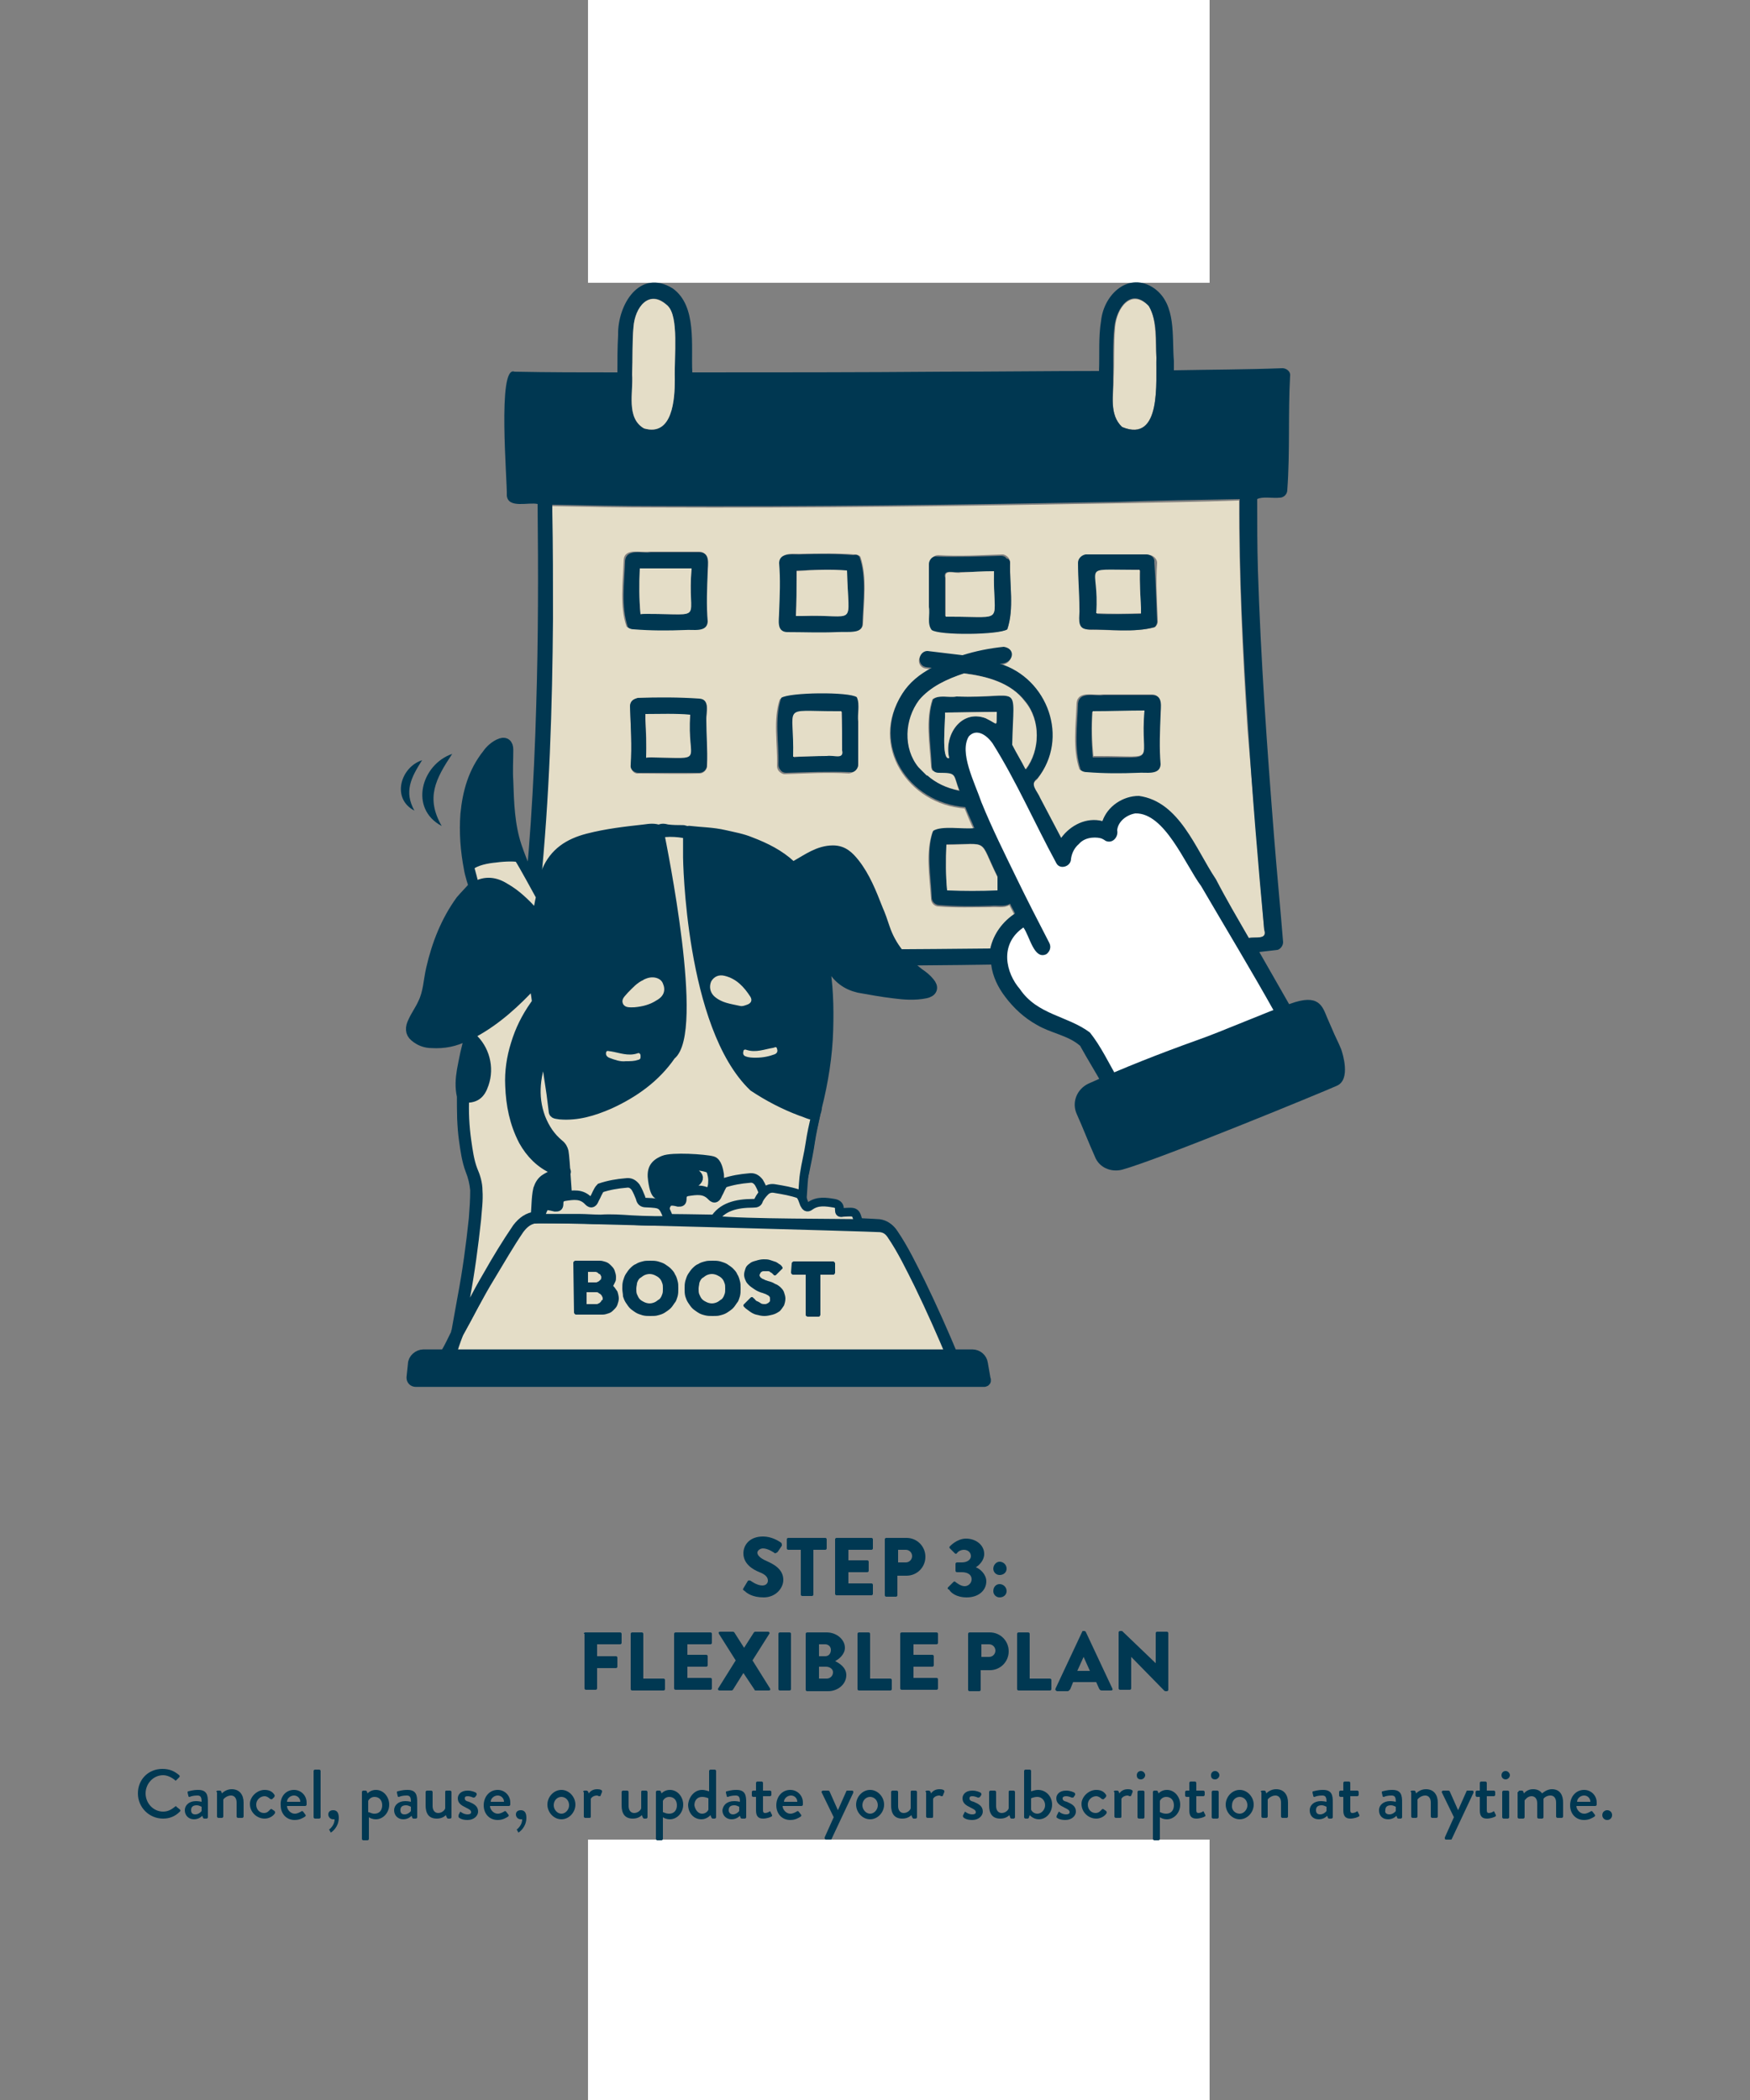
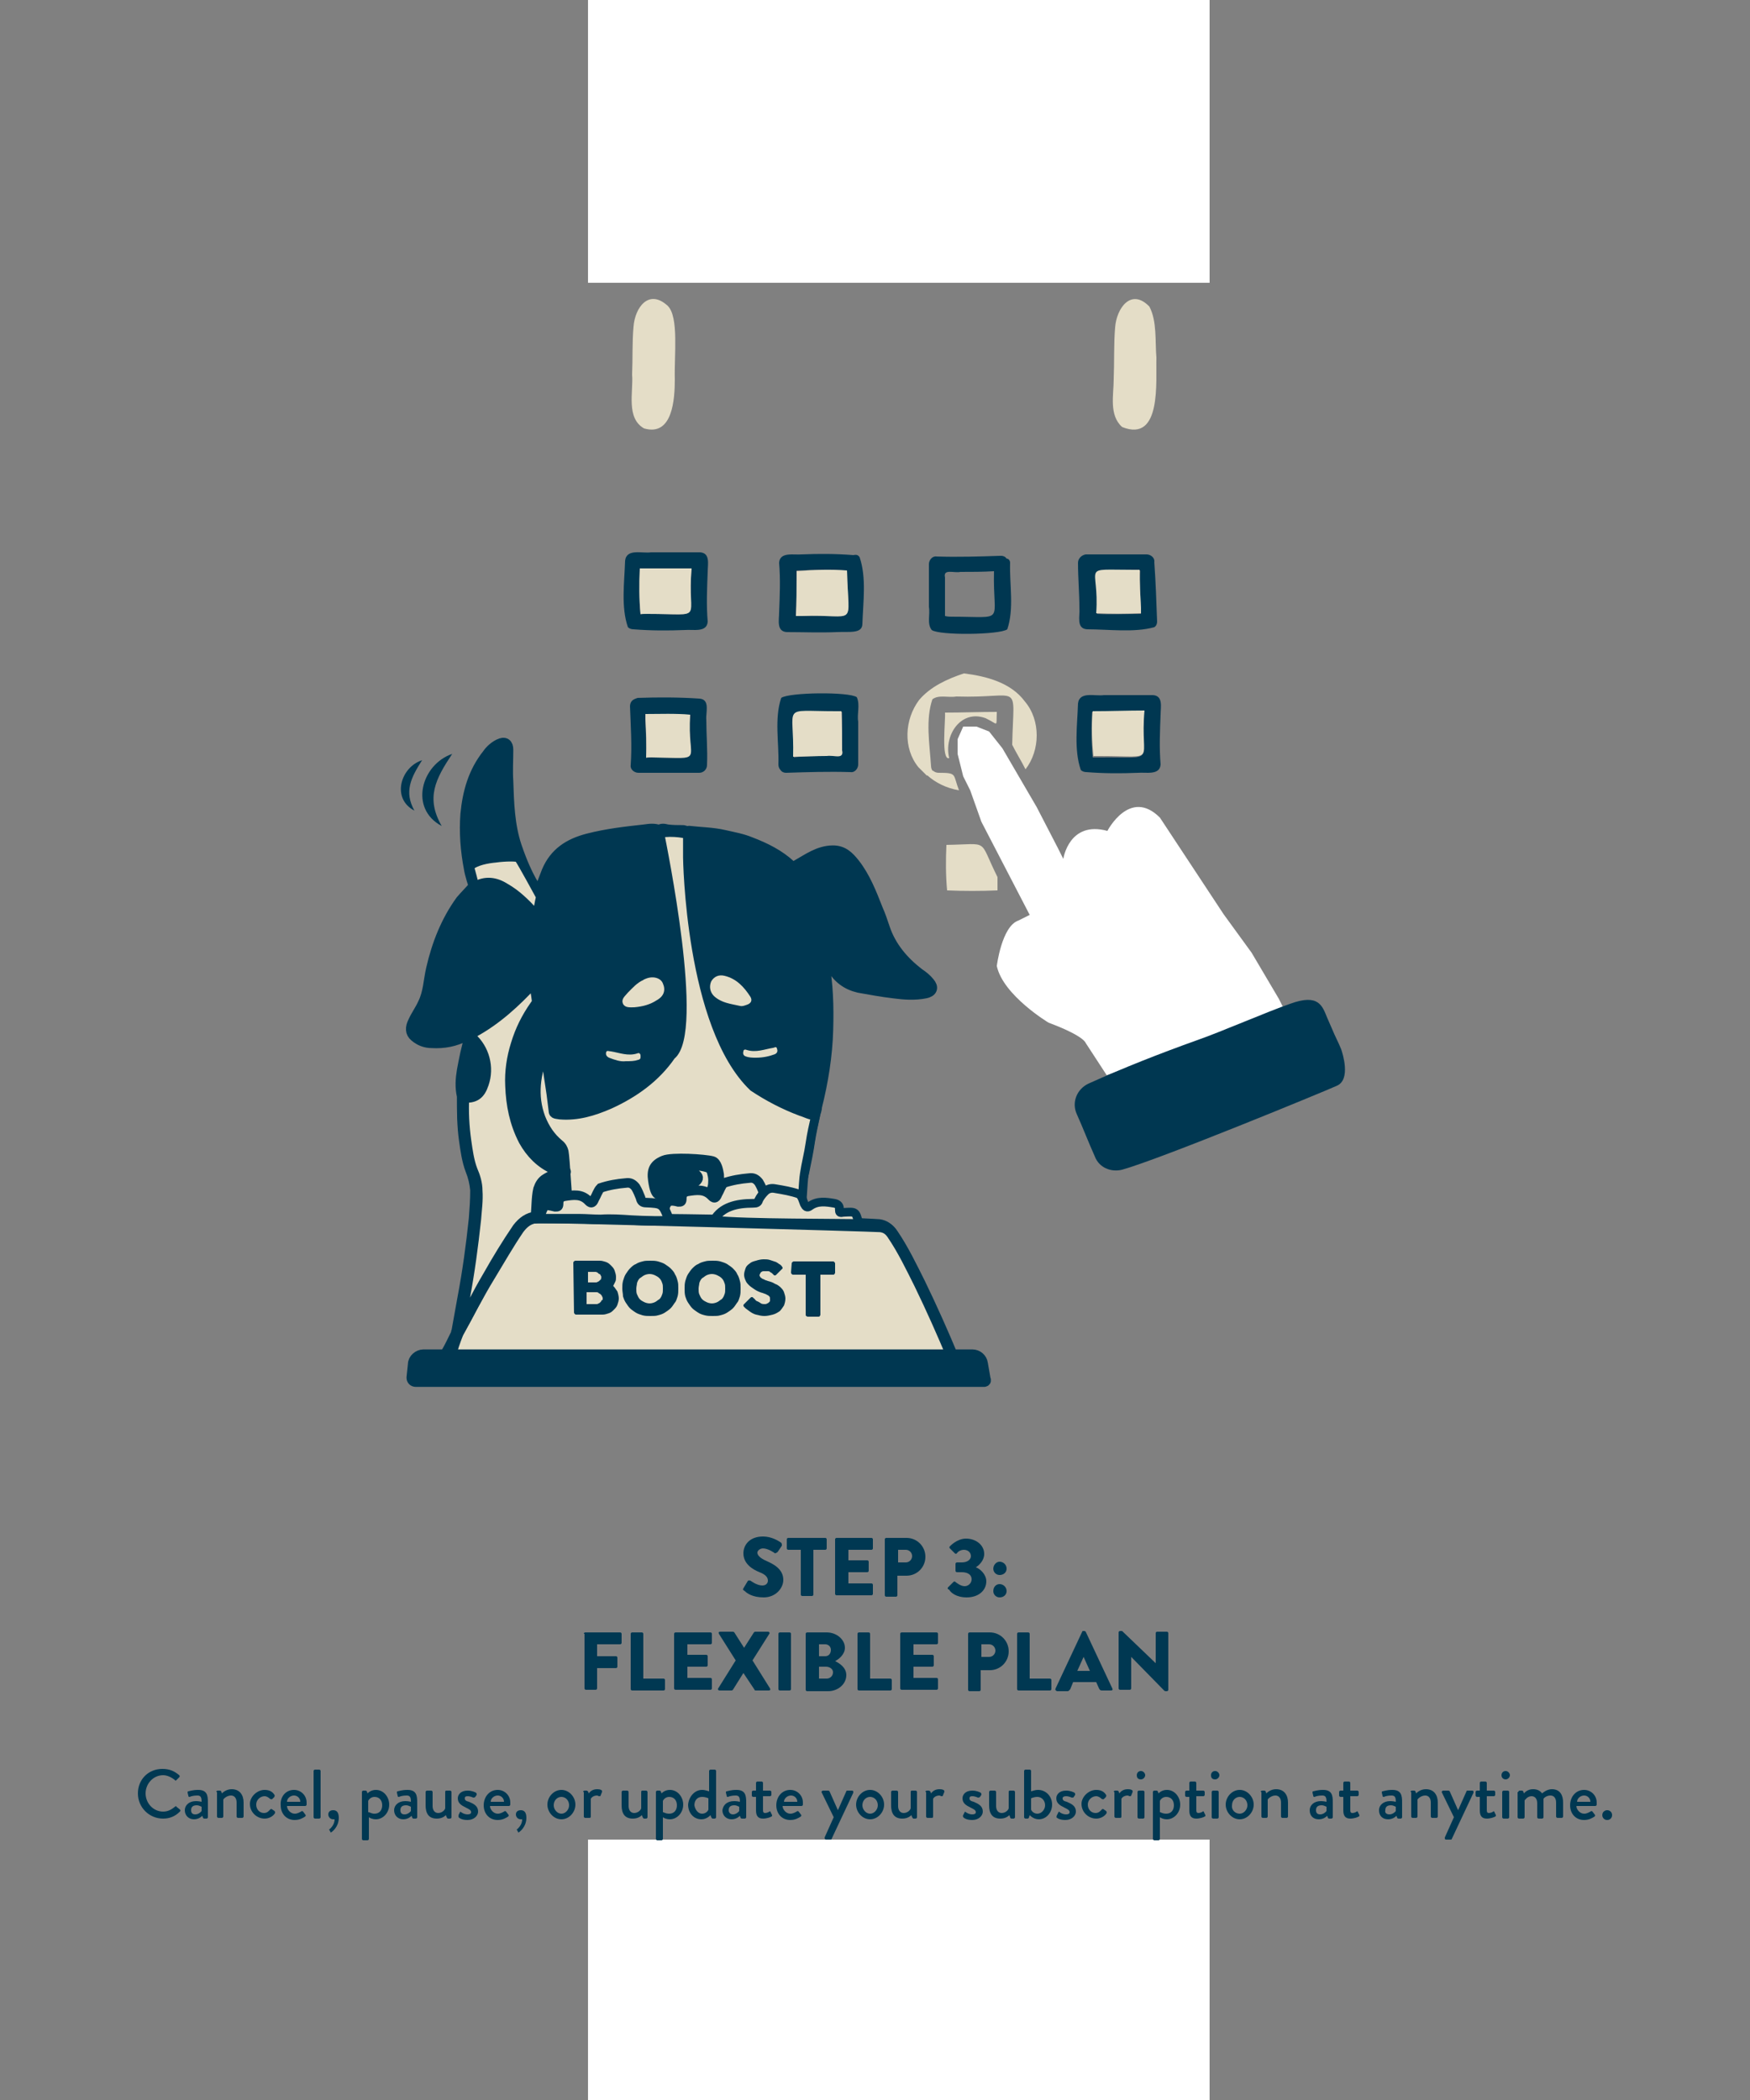
<svg xmlns="http://www.w3.org/2000/svg" version="1.1" id="Layer_1" x="0px" y="0px" viewBox="0 0 250 300" style="enable-background:new 0 0 250 300;" xml:space="preserve">
  <rect x="0" y="0" width="250" height="300" fill="#808080" stroke="none" />
  <style type="text/css">
	.st0{fill:#FFFFFF;}
	.st1{fill:#E4DDC7;}
	.st2{fill:#003751;}
	.st3{fill:none;stroke:#003751;stroke-width:1.655;stroke-miterlimit:10;}
	.st4{fill:#E4DDC7;stroke:#003751;stroke-width:1.655;stroke-miterlimit:10;}
	.st5{fill:#003751;stroke:#003751;stroke-width:1.241;stroke-miterlimit:10;}
	.st6{fill:#E4DDC7;stroke:#003751;stroke-width:1.241;stroke-miterlimit:10;}
	.st7{fill:#E4DECA;stroke:#003751;stroke-width:1.363;stroke-miterlimit:10;}
	.st8{fill:#E4DECA;stroke:#003751;stroke-width:1.241;stroke-miterlimit:10;}
	.st9{fill:#FFFFFF;stroke:#003751;stroke-width:1.241;stroke-miterlimit:10;}
	.st10{fill:#D8C187;stroke:#003751;stroke-width:1.241;stroke-miterlimit:10;}
	.st11{fill:#003751;stroke:#003751;stroke-width:1.655;stroke-miterlimit:10;}
	.st12{enable-background:new    ;}
	.st13{fill:#003852;}
</style>
  <rect x="84" class="st0" width="88.8" height="40.4" />
  <rect x="84" y="262.8" class="st0" width="88.8" height="37.2" />
  <g>
    <g>
      <path class="st0" d="M158.1,153.6l-3-4.6c0,0-0.2-1-5.3-2.9c0,0-6.5-3.9-7.4-8.1c0,0,0.7-5.7,3.1-6.5l1.6-0.8l-6.9-13.3l-1.6-4.5    l-1-2l-0.8-3.2v-2.1l0.8-1.8h1.9l1.8,0.7l1.9,2.4l4.9,8.4l3,5.8l0.8,1.6c0,0,0.8-5.5,6.3-4c0,0,3.2-6.2,7.5-1.9l9.1,13.8l4,5.5    l3.9,6.6l1,2L158.1,153.6z" />
      <g>
        <g id="XMLID_00000023971469649375489390000016978005649906567594_">
          <g>
-             <path class="st1" d="M180.6,132.8c0.5,1.5-1.2,1-2.2,1.2c-1.6-2.7-3.2-5.4-4.8-8.2c-2.9-4.3-5.1-11.1-11-11.9       c-2.3,0-4.4,1.5-5.2,3.6c-2.2-0.6-4.6,0.5-5.9,2.4c-1-1.9-2-3.8-3-5.7c-0.4-1-1.5-2-0.4-2.8c4.6-5.7,1.4-14.3-5.4-16.4       c1.9,0.1,2.5-2.1,0.6-2.4c-2,0.2-4,0.6-5.9,1.2c-1.7-0.2-3.3-0.4-5-0.6c-1,0-1.5,1.3-0.8,2c0.4,0.4,0.9,0.3,1.4,0.4       c-1.6,0.9-3.1,2.1-4.2,3.7c-4.6,7.2,0.9,15.6,9,16.2c0.4,1,0.8,2,1.3,3c-1.6,0.2-4.7-0.4-5.9,0.4c-1,2.9-0.4,6.4-0.2,9.5       c0,0.6,0.5,1.1,1.1,1.1c2.5,0.2,4.9,0.1,7.4,0.1c0.9-0.1,1.9,0.2,2.7-0.3c0.2,0.5,0.5,0.9,0.7,1.4c-1.7,1.2-3.1,3-3.5,5       c-10.5,0.2-21.1,0.2-31.6,0.1c-11.2-0.1-22.5-0.2-33.7-0.7c0.4-2.7,0.7-5.4,1-8.1c1.2-12.8,1.6-25.6,1.8-38.5       c0-5.1,0-10.2-0.1-15.3c0-0.3,0-0.6,0-0.9c5,0.1,10,0.2,14.9,0.2c21.9,0.1,43.8-0.2,65.7-0.6c5.9-0.1,11.8-0.2,17.6-0.4       c0,10.9,0.5,21.7,1.2,32.6C179,113.5,179.8,123.1,180.6,132.8z M165.7,102c0-1,0.4-2.7-1.1-2.8c-2.4,0-4.7,0-7.1,0       c-1.2,0.2-3.5-0.6-3.7,1.2c-0.1,3.1-0.6,6.6,0.4,9.5c0.2,0.2,0.5,0.3,0.8,0.3c2.5,0.2,4.9,0.1,7.4,0.1c1.1-0.1,3.1,0.4,3.2-1.2       C165.6,106.8,165.6,104.4,165.7,102z M165,89.6c0.2-0.2,0.4-0.5,0.4-0.8c-0.1-2.8-0.3-5.6-0.1-8.4c0-0.6-0.6-1.1-1.1-1.1       c-2.9,0-5.8,0-8.7,0c-0.6,0-1.1,0.5-1.1,1.2c0,2.2,0.2,4.3,0.2,6.5c0,1.1-0.6,2.9,1.1,3C158.5,89.9,162.1,90.4,165,89.6z        M143.9,89.9c1-2.9,0.3-6.4,0.4-9.5c0-0.3-0.1-0.6-0.3-0.8c-0.2-0.2-0.5-0.4-0.8-0.4c-3.1,0.1-6.1,0.3-9.2,0.1       c-0.6,0-1.1,0.6-1.1,1.1c0,2,0,4.1,0,6.1c0.1,1.1-0.3,2.4,0.4,3.3C134.2,90.7,142.8,90.6,143.9,89.9z M123.3,89       c0.1-3.1,0.6-6.6-0.4-9.5c-0.2-0.2-0.5-0.3-0.8-0.3c-2.5-0.2-4.9-0.1-7.4-0.1c-1.1,0.1-3.1-0.4-3.2,1.2c0.1,2.4,0.1,4.8,0,7.1       c0,1-0.4,2.7,1.1,2.8c2.4,0,4.7,0,7.1,0C121.4,90.2,123.3,90.5,123.3,89z M122.6,109.2c0-2,0-4.1,0-6.1       c-0.1-1.1,0.3-2.4-0.4-3.3c-1.1-0.8-9.6-0.7-10.8,0.1c-1,2.9-0.3,6.4-0.4,9.5c0,0.3,0.1,0.6,0.3,0.8c0.2,0.2,0.5,0.4,0.8,0.4       c3.1-0.1,6.1-0.3,9.2-0.1C122,110.4,122.6,109.8,122.6,109.2z M101,81.6c0-1,0.4-2.7-1.1-2.8c-2.4,0-4.7,0-7.1,0       c-1.2,0.2-3.6-0.6-3.7,1.2c-0.1,3.1-0.6,6.6,0.4,9.5c0.2,0.2,0.5,0.3,0.8,0.3c2.5,0.2,4.9,0.1,7.4,0.1c1.1-0.1,3.1,0.4,3.2-1.2       C100.9,86.4,100.9,84,101,81.6z M101,109.4c0-2.2-0.2-4.3-0.1-6.5c0-1.1,0.6-2.9-1-3c-2.9-0.2-5.9-0.2-8.8-0.1       c-0.3,0-0.6,0.1-0.8,0.4c-0.2,0.2-0.3,0.5-0.3,0.8c0.1,2.8,0.3,5.6,0.1,8.4c0,0.6,0.5,1.2,1.1,1.1c2.9,0,5.8,0.1,8.7,0       C100.5,110.5,101,110,101,109.4z" />
            <path class="st2" d="M164.7,99.3c1.5,0.1,1.1,1.7,1.1,2.8c-0.1,2.4-0.2,4.8,0,7.1c-0.1,1.6-2.1,1.1-3.2,1.2       c-2.5,0.1-4.9,0.1-7.4-0.1c-0.3,0-0.6-0.1-0.8-0.3c-1-2.9-0.5-6.4-0.4-9.5c0.2-1.8,2.5-1,3.7-1.2       C160,99.3,162.3,99.3,164.7,99.3z M163.4,101.6c-2.5,0-4.9,0-7.4,0.1c-0.1,2.2-0.1,4.3,0.1,6.5c0.3,0,0.7,0,1,0       C165.6,108.1,162.8,109.3,163.4,101.6z" />
            <path class="st2" d="M165.3,88.8c0,0.3-0.1,0.6-0.4,0.8c-2.9,0.8-6.5,0.3-9.6,0.3c-1.6-0.1-1-1.9-1.1-3c0-2.2-0.2-4.3-0.2-6.5       c0-0.6,0.5-1.1,1.1-1.2c2.9,0,5.8,0,8.7,0c0.6,0,1.2,0.5,1.1,1.1C165.1,83.1,165.2,86,165.3,88.8z M163,87.7c0-0.2,0-0.5,0-0.7       c-0.1-1.8-0.2-3.6-0.1-5.5c-0.3,0-0.5,0-0.8,0c-7.9,0-4.9-0.8-5.4,6.2C158.7,87.8,160.9,87.7,163,87.7z" />
            <path class="st1" d="M156.1,101.6c2.5,0,4.9-0.1,7.4-0.1c-0.7,7.7,2.2,6.5-6.3,6.5c-0.3,0-0.7,0-1,0       C156,105.9,155.9,103.8,156.1,101.6z" />
            <path class="st1" d="M163.4,60.8l-0.1,0.1C163.3,60.9,163.4,60.9,163.4,60.8z" />
            <path class="st1" d="M163.3,60.9l0.1-0.1C163.4,60.9,163.3,60.9,163.3,60.9z M165.2,51.1c-0.1,3.3,0.8,12.2-4.9,9.9       c-1.9-1.7-1.2-4.6-1.2-6.8c0.1-2.5,0-5,0.2-7.4c0.2-2.8,2.3-5.7,4.9-3C165.3,45.9,165,48.7,165.2,51.1z" />
            <path class="st1" d="M163,86.9c0,0.2,0,0.5,0,0.7c-2.1,0.1-4.3,0.1-6.4,0c0.5-7-2.5-6.2,5.4-6.2c0.3,0,0.6,0,0.8,0       C162.8,83.3,162.9,85.1,163,86.9z" />
-             <path class="st2" d="M94.6,60.9L94.6,60.9L94.6,60.9z M92,61.2c4.1,1.2,4.4-4.2,4.4-7c-0.1-3.5,0.6-8.9-1-10.5       c-2.6-2.6-4.6,0.2-4.9,3c-0.2,2.3-0.1,4.5-0.2,6.8C90.5,56,89.4,59.7,92,61.2z M146.5,100.2c-2.1-2.7-5.5-3.6-8.7-4       c-2.4,0.8-4.8,1.8-6.4,3.8c-2.1,2.7-2.4,6.8-0.1,9.6c0.4,0.5,0.8,0.9,1.2,1.2c1.3,1.1,2.8,1.8,4.6,2.2       c-0.9-2.2-0.2-2.5-2.9-2.5c-0.3,0-0.6-0.1-0.8-0.3s-0.3-0.5-0.3-0.8c-0.1-3.1-0.8-6.6,0.2-9.5c0.9-0.7,2.3-0.2,3.4-0.4       c9.5,0.4,8.2-2.4,8,6.9c0.7,1.2,1.3,2.3,1.9,3.5l0,0C148.6,107.2,148.7,102.9,146.5,100.2z M139.6,104.6L139.6,104.6       L139.6,104.6z M162.2,116.2c-1.3,0.2-2.5,1.2-2.6,2.4c0.2,1-0.7,2-1.7,1.5c-0.1-0.1-0.3-0.2-0.5-0.3c-0.5-0.2-2.3-0.4-3.3,0.8       c-0.6,0.5-1,1.3-1.1,2.1c0,1.1-1.6,1.6-2.1,0.6c-3.1-5.7-5.7-11.7-9.1-17.1c-1-1.4-2.4-2.1-3.4-1c-1.4,2.3,0.8,6.5,1.8,9.4       c1.5,3.7,3.3,7.3,5,10.8c1.5,3.1,3.1,6.2,4.7,9.3c0.3,0.6,0.1,1.2-0.4,1.6c-1.8,0.9-2.4-2.6-3.3-3.8c-3.5,2.4-2.5,6.5-0.5,8.8       c2.5,3.7,6.8,3.8,10,6.2c1.6,2,2.7,4.4,4,6.6c0.8,1.3-1.3,2.4-2,1.2c-1.1-2-2.3-3.9-3.4-5.9c0.1,0.2,0.1,0.1,0,0l0,0       c-1.7-1.5-4.2-1.8-6.2-3c-1.8-1-3.3-2.4-4.5-4c-1-1.3-1.8-2.9-2-4.6c-5.8,0.1-11.6,0.1-17.4,0.2c-13.9,0-27.9-0.1-41.8-0.5       c-2.4-0.1-4.9-0.2-7.3-0.4c-1.8-0.2-0.9-2.3-0.8-3.5c1.3-10.1,2-22,2.3-32.7c0.3-9.6,0.3-19.2,0.2-28.9       c-1.3-0.3-4.2,0.7-4.4-1.2c0.1-1.8-1.4-18.7,1.1-17.7c4.9,0.1,9.8,0.1,14.7,0.1c0-1.8,0-3.5,0.1-5.3c-0.1-4.4,3.1-9.6,7.8-6.7       c3.5,2.5,2.6,8.2,2.8,12c12,0,23.9,0,35.9-0.1c7.4,0,14.8-0.1,22.2-0.1c0.1-2.4-0.1-4.8,0.3-7.2c0.4-3.8,4-7.1,7.6-4.6       c3.2,2.3,2.5,6.9,2.8,10.4c0,0.4,0,0.9,0,1.3c5.2-0.1,10.3-0.1,15.5-0.3c0.6,0,1.2,0.5,1.1,1.1c-0.3,5.4,0,10.8-0.4,16.3       c0,0.6-0.5,1.1-1.1,1.1c-1,0.1-2.5-0.2-3.2,0.2c0,3.4,0,6.7,0.1,10.1c0.4,12.7,1.3,25.3,2.3,38c0.4,5.1,0.9,10.2,1.3,15.2       c0,0.5-0.4,1-0.8,1.1c-0.9,0.1-1.7,0.2-2.6,0.3c1.6,2.8,3.2,5.6,4.8,8.4c1.4,2.5,2.8,5.1,4,7.8c0.8,1.3-1.3,2.4-2,1.2       c-1.3-2.9-2.9-5.8-4.5-8.6c-3.4-6.1-7.1-12.2-10.6-18.2C169.3,123.5,166.4,116.1,162.2,116.2z M178.4,134       c1-0.2,2.7,0.3,2.2-1.2c-0.9-9.6-1.7-19.3-2.3-28.9c-0.7-10.8-1.3-21.7-1.2-32.6c-5.9,0.1-11.8,0.2-17.6,0.4       c-21.9,0.4-43.8,0.7-65.7,0.6c-5,0-10-0.1-14.9-0.2c0,0.3,0,0.6,0,0.9C79,78.1,79,83.2,79,88.3c-0.1,12.8-0.5,25.7-1.8,38.5       c-0.3,2.7-0.6,5.4-1,8.1c11.2,0.6,22.5,0.6,33.7,0.7c10.5,0.1,21.1,0,31.6-0.1c0.4-2.1,1.8-3.9,3.5-5c-0.2-0.5-0.5-0.9-0.7-1.4       c-0.8,0.5-1.8,0.2-2.7,0.3c-2.5,0.1-4.9,0.1-7.4-0.1c-0.6,0-1.1-0.5-1.1-1.1c-0.1-3.1-0.8-6.6,0.2-9.5c1.2-0.8,4.3-0.2,5.9-0.4       c-0.4-1-0.9-2-1.3-3c-8.1-0.6-13.6-8.9-9-16.2c1-1.6,2.5-2.8,4.2-3.7c-0.5-0.1-1,0-1.4-0.4c-0.7-0.7-0.2-2,0.8-2       c1.7,0.2,3.3,0.4,5,0.6c1.9-0.6,3.9-1,5.9-1.2c1.9,0.3,1.3,2.5-0.6,2.4c6.9,2.1,10,10.7,5.4,16.4c-1.2,0.8,0,1.8,0.4,2.8       c1,1.9,2,3.8,3,5.7c1.3-1.8,3.6-3,5.9-2.4c0.7-2.1,2.9-3.6,5.2-3.6c5.8,0.8,8.1,7.6,11,11.9C175.2,128.5,176.8,131.2,178.4,134       z M160.3,61c5.7,2.4,4.8-6.6,4.9-9.9c-0.1-2.4,0.2-5.2-1.1-7.4c-2.5-2.7-4.6,0.2-4.9,3c-0.3,2.5-0.1,5-0.2,7.4       C159.1,56.4,158.4,59.2,160.3,61z M142.5,127.1c0-0.6,0-1.2,0-1.9c-2.7-5.5-1-4.6-7.3-4.6c-0.1,2.2-0.1,4.3,0.1,6.5       C137.7,127.3,140.1,127.2,142.5,127.1z M142.4,101.7c-2.5,0-4.9,0-7.4,0.1c0.1,1-0.6,6.8,0.6,6.5c-0.8-3.2,1.7-7,5.2-5.7       C142.7,103.5,142.3,104,142.4,101.7z" />
            <path class="st1" d="M146.5,109.9L146.5,109.9c-0.6-1.2-1.3-2.3-1.9-3.5c0.2-9.3,1.5-6.6-8-6.9c-1.1,0.2-2.5-0.3-3.4,0.4       c-1,2.9-0.4,6.4-0.2,9.5c0,0.3,0.1,0.6,0.3,0.8l-0.9,0.6c-0.4-0.4-0.8-0.8-1.2-1.2c-2.2-2.7-2-6.8,0.1-9.6c1.6-1.9,4-3,6.4-3.8       c3.2,0.4,6.7,1.3,8.7,4C148.7,102.9,148.6,107.2,146.5,109.9z M146.6,109.8L146.6,109.8L146.6,109.8z" />
            <path class="st2" d="M146.5,109.9C146.6,109.8,146.6,109.8,146.5,109.9C146.6,109.8,146.6,109.8,146.5,109.9z" />
            <path class="st2" d="M144.3,80.4c-0.1,3.1,0.6,6.5-0.4,9.5c-1.1,0.8-9.7,0.9-10.8,0.1c-0.7-0.9-0.2-2.2-0.4-3.3       c0-2,0-4.1,0-6.1c0-0.6,0.5-1.2,1.1-1.1c3.1,0.1,6.1,0,9.2-0.1c0.3,0,0.6,0.1,0.8,0.4C144.1,79.8,144.3,80.1,144.3,80.4z        M135.9,88.1c8,0,5.9,1.1,6.1-6.5c-1.6,0.1-3.2,0.1-4.8,0.1c-0.9,0.2-2.5-0.5-2.2,0.8c0,1.8,0,3.7,0,5.5       C135.4,88.1,135.7,88.1,135.9,88.1z" />
            <path class="st1" d="M142.5,125.3c0,0.6,0,1.2,0,1.9c-2.4,0.1-4.8,0.1-7.2,0c-0.2-2.1-0.2-4.3-0.1-6.5       C141.5,120.6,139.7,119.7,142.5,125.3z" />
-             <path class="st1" d="M142,81.6c-0.2,7.6,1.9,6.5-6.1,6.5c-0.3,0-0.6,0-0.8,0c0-1.8,0-3.7,0-5.5c-0.3-1.4,1.3-0.6,2.2-0.8       C138.8,81.7,140.4,81.6,142,81.6z" />
            <path class="st1" d="M140.8,102.6c-3.5-1.3-6,2.4-5.2,5.7c-1.2,0.4-0.5-5.5-0.6-6.5c2.5,0,4.9-0.1,7.4-0.1       C142.3,104,142.7,103.5,140.8,102.6z" />
            <path class="st1" d="M132.4,110.7l0.9-0.6c0.2,0.2,0.5,0.3,0.8,0.3c2.7,0,2,0.2,2.9,2.5C135.2,112.6,133.6,111.8,132.4,110.7z" />
            <path class="st2" d="M122.8,79.6c1,2.9,0.5,6.4,0.4,9.5c0,1.5-1.9,1.1-3.7,1.2c-2.4,0.1-4.7,0-7.1,0c-1.5-0.1-1.1-1.7-1.1-2.8       c0.1-2.4,0.2-4.8,0-7.1c0.1-1.6,2.1-1.1,3.2-1.2c2.5-0.1,4.9-0.1,7.4,0.1C122.4,79.2,122.6,79.3,122.8,79.6z M114.6,88       c7.9-0.3,6.6,1.9,6.4-6.5c-2.4-0.1-4.8-0.1-7.2,0c0,0.2,0,0.5,0,0.7c0,1.9,0,3.8-0.1,5.7C114,88,114.3,88,114.6,88z" />
            <path class="st2" d="M122.6,103.1c0,2,0,4.1,0,6.1c0,0.6-0.5,1.2-1.1,1.1c-3.1-0.1-6.1,0-9.2,0.1c-0.3,0-0.6-0.1-0.8-0.4       c-0.2-0.2-0.3-0.5-0.3-0.8c0.1-3.1-0.6-6.5,0.4-9.5c1.1-0.8,9.7-0.9,10.8-0.1C122.9,100.7,122.4,102,122.6,103.1z M118.1,108       c0.9-0.2,2.5,0.5,2.2-0.8c0-1.8,0-3.7,0-5.5c-0.3,0-0.6,0-0.8,0c-8,0-5.9-1.1-6.1,6.5C114.9,108,116.5,108,118.1,108z" />
            <path class="st1" d="M121,81.5c0.2,8.4,1.6,6.2-6.4,6.5c-0.3,0-0.6,0-0.9,0c0.1-1.9,0.1-3.8,0.1-5.7c0-0.3,0-0.5,0-0.7       C116.2,81.4,118.6,81.3,121,81.5z" />
            <path class="st1" d="M120.3,107.2c0.3,1.4-1.3,0.6-2.2,0.8c-1.6,0-3.2,0.1-4.8,0.1c0.2-7.6-1.9-6.5,6.1-6.5c0.3,0,0.6,0,0.8,0       C120.3,103.5,120.3,105.3,120.3,107.2z" />
            <path class="st2" d="M100,78.9c1.5,0.1,1.1,1.7,1.1,2.8c-0.1,2.4-0.2,4.8,0,7.1c-0.1,1.6-2.1,1.1-3.2,1.2       c-2.5,0.1-4.9,0.1-7.4-0.1c-0.3,0-0.6-0.1-0.8-0.3c-1-2.9-0.5-6.4-0.4-9.5c0.2-1.8,2.5-1,3.7-1.2C95.3,78.9,97.6,78.9,100,78.9       z M92.5,87.7c8.4,0,5.6,1.2,6.3-6.5c-2.5,0-4.9,0-7.4,0.1c-0.1,2.2-0.1,4.3,0.1,6.5C91.8,87.7,92.1,87.7,92.5,87.7z" />
            <path class="st2" d="M100.9,102.8c0,2.2,0.2,4.3,0.1,6.5c0,0.6-0.5,1.1-1.1,1.1c-2.9,0-5.8,0-8.7,0c-0.6,0-1.2-0.5-1.1-1.1       c0.2-2.8,0-5.6-0.1-8.4c0-0.3,0.1-0.6,0.3-0.8c0.2-0.2,0.5-0.3,0.8-0.4c2.9-0.1,5.9-0.1,8.8,0.1       C101.5,99.9,100.8,101.8,100.9,102.8z M93.1,108.2c7.9,0.1,4.9,0.9,5.5-6.1c-2.1-0.1-4.3-0.1-6.4,0c0,0.2,0,0.5,0,0.7       c0.1,1.8,0.1,3.6,0.1,5.5C92.6,108.2,92.9,108.2,93.1,108.2z" />
            <path class="st1" d="M98.8,81.2c-0.7,7.7,2.2,6.5-6.3,6.5c-0.3,0-0.7,0-1,0c-0.2-2.1-0.2-4.3-0.1-6.5       C93.8,81.2,96.3,81.2,98.8,81.2z" />
            <path class="st1" d="M98.6,102.1c-0.5,7,2.4,6.2-5.5,6.1c-0.3,0-0.5,0-0.8,0c0.1-1.8,0-3.7-0.1-5.5c0-0.2,0-0.5,0-0.7       C94.3,102,96.5,101.9,98.6,102.1z" />
            <path class="st1" d="M96.4,54.2c0,2.8-0.3,8.2-4.4,7c-2.6-1.5-1.5-5.2-1.7-7.7c0.1-2.3,0-4.6,0.2-6.8c0.2-2.8,2.2-5.5,4.9-3       C97,45.3,96.3,50.8,96.4,54.2z" />
            <path class="st2" d="M94.7,60.8L94.7,60.8C94.6,60.9,94.6,60.9,94.7,60.8z" />
          </g>
        </g>
        <path class="st2" d="M184.3,143.4c4.1-1.5,4.6,0.3,5.3,2c0.2,0.5,0.5,1.1,0.7,1.6c0.4,1,0.9,1.9,1.3,2.9c0.2,0.6,1.4,4.3-0.6,5.2     s-25.3,10.5-30.7,12c-1.6,0.4-3.3-0.3-3.9-1.9c-0.9-2-1.7-4.1-2.6-6.1c-0.7-1.6,0-3.5,1.7-4.3c5.1-2.3,10.2-4.3,15.5-6.2     C174.2,147.5,181.1,144.5,184.3,143.4z" />
      </g>
    </g>
    <g>
      <g>
        <g>
          <g id="XMLID_00000094616973043022627470000012274386399820472477_">
            <g>
              <path class="st2" d="M136.1,194c0.1,0.2-72.4-0.3-72.3-0.4c0.5-1,1-2.1,1.6-3.1v-0.1l0,0c0.3-1.7,0.6-3.3,0.9-5        c0.7-3.7,1.2-7.5,1.6-11.2c0.1-1.4,0.3-2.7,0.2-4.1c0-1-0.3-2-0.7-2.9c-0.5-1.3-0.7-2.8-0.9-4.2c-0.3-2.1-0.4-4.2-0.3-6.3        c-0.3-1.2-0.1-2.5,0-3.7c0.2-1.6,0.5-3.2,1.1-4.7c0-0.1-0.1-0.3-0.1-0.4c-0.2-0.1-0.5,0-0.6,0.1c-1.5,0.8-3.1,1.1-4.8,1        c-0.9,0-1.7-0.3-2.4-0.9c-0.6-0.6-0.6-1.2-0.2-2c0.5-0.9,1-1.7,1.4-2.6c0.7-1.6,0.8-3.4,1.2-5c0.7-3.5,2.1-6.8,4.2-9.7        c0.5-0.8,1.2-1.4,1.9-2.1c0-0.2-0.5-1.8-0.7-2.5c-0.6-2.6-0.7-5.2-0.5-7.8c0.2-3.1,1.1-6,3.1-8.5c0.5-0.6,1-1.1,1.6-1.4        c0.7-0.4,1.2-0.1,1.2,0.7c0,1.5,0,3,0,4.5c0.1,3.2,0.2,6.4,1.2,9.3c1.6,4.7,2.9,6.2,3.5,7.1c0.4-1.1,0.7-2.1,1.2-3.2        c1.1-2.6,3.1-4,5.8-4.6c2.7-0.7,5.4-1,8.1-1.3c0.7-0.1,1.4-0.2,2.1,0.1c0.4-0.3,0.8-0.2,1.1-0.1c0.7,0.1,1.4,0.1,2.2,0.1        c0.2,0,0.5,0,0.5,0.3c0.1-0.1,0.2-0.3,0.4-0.2c1.7,0.2,3.4,0.2,5.1,0.6c1.2,0.3,2.5,0.5,3.7,1c2,0.9,4,1.8,5.7,3.3        c0.3,0.3,0.5,0.3,0.9,0c1.6-0.9,3.2-2.1,5.2-2.1c1.4,0,2.3,0.8,3,1.8c1.5,2,2.4,4.3,3.3,6.5c0.4,0.9,0.7,1.8,1,2.7        c0.9,2.7,2.7,4.8,4.9,6.5c0.5,0.4,1,0.8,1.5,1.3c0.6,0.7,0.4,1.2-0.5,1.4c-1.5,0.3-3,0.1-4.5,0c-1.7-0.2-3.3-0.5-5-0.8        c-1.7-0.4-2.9-1.3-3.8-2.8c-0.2-0.4-0.5-0.8-0.8-1.2c-0.1-0.1-0.3-0.3-0.5-0.2c-0.3,0.1-0.1,0.3,0,0.5        c0.6,3.2,0.8,6.5,0.6,9.8c-0.1,3.7-0.7,7.4-1.6,11c-0.1,0.3-0.2,0.6-0.2,0.9c-0.3,1.3-0.6,2.6-0.8,4c-0.2,1.4-0.6,2.9-0.8,4.3        c-0.2,1-1.4,5.8-1.8,6.8c0.4,0.4,11.6,0.8,12.6,0.9c0.8,0.1,1.3,0.5,1.7,1.1c1.5,2.2,2.7,4.7,3.9,7.1        C133,186.8,134.6,190.4,136.1,194z" />
            </g>
            <g>
              <path class="st3" d="M73.7,120.9c-1-3-1.1-6.2-1.2-9.3c-0.1-1.5,0-3,0-4.5c0-0.8-0.4-1.1-1.2-0.7c-0.6,0.3-1.2,0.8-1.6,1.4        c-2,2.5-2.8,5.4-3.1,8.5c-0.2,2.6,0,5.2,0.5,7.8c0.1,0.7,0.6,2.3,0.7,2.5c-0.6,0.7-1.3,1.4-1.9,2.1c-2.1,2.9-3.4,6.2-4.2,9.7        c-0.4,1.7-0.4,3.4-1.2,5c-0.4,0.9-1,1.7-1.4,2.6c-0.4,0.8-0.4,1.5,0.2,2c0.7,0.6,1.5,0.9,2.4,0.9c1.7,0.1,3.3-0.2,4.8-1        c0.2-0.1,0.4-0.2,0.6-0.1c0,0.1,0.1,0.3,0.1,0.4c-0.5,1.5-0.8,3.1-1.1,4.7c-0.2,1.2-0.3,2.4,0,3.7c0,2.1,0,4.2,0.3,6.3        c0.2,1.4,0.4,2.9,0.9,4.2c0.4,1,0.6,1.9,0.7,2.9c0,1.4-0.1,2.8-0.2,4.1c-0.4,3.8-0.9,7.5-1.6,11.2c-0.3,1.7-0.6,3.3-0.9,5l0,0        c0,0-0.1,0,0,0.1c-0.5,1-1,2.1-1.6,3.1c0,0.1,72.5,0.6,72.3,0.4c-1.5-3.6-3.1-7.2-4.8-10.7c-1.2-2.4-2.3-4.8-3.9-7.1        c-0.4-0.6-1-1-1.7-1.1c-1-0.1-12.2-0.5-12.6-0.9c0.4-1,1.6-5.8,1.8-6.8c0.3-1.4,0.6-2.9,0.8-4.3c0.2-1.3,0.5-2.6,0.8-4        c0.1-0.3,0.2-0.6,0.2-0.9c0.9-3.6,1.5-7.3,1.6-11c0.1-3.3,0-6.6-0.6-9.8c0-0.1-0.2-0.4,0-0.5s0.4,0.1,0.5,0.2        c0.3,0.4,0.6,0.8,0.8,1.2c0.9,1.5,2.1,2.4,3.8,2.8c1.7,0.3,3.3,0.6,5,0.8c1.5,0.2,3,0.3,4.5,0c0.9-0.2,1.1-0.7,0.5-1.4        c-0.4-0.5-0.9-0.9-1.5-1.3c-2.2-1.7-4-3.8-4.9-6.5c-0.3-0.9-0.6-1.8-1-2.7c-0.9-2.3-1.8-4.6-3.3-6.5c-0.8-1-1.6-1.8-3-1.8        c-2,0-3.6,1.2-5.2,2.1c-0.4,0.2-0.6,0.2-0.9,0c-1.6-1.5-3.6-2.5-5.7-3.3c-1.2-0.5-2.4-0.7-3.7-1c-1.7-0.4-3.4-0.4-5.1-0.6        c-0.2,0-0.3,0.1-0.4,0.2c-0.1-0.3-0.3-0.3-0.5-0.3c-0.7,0-1.4,0-2.2-0.1c-0.4-0.1-0.8-0.2-1.1,0.1c-0.7-0.3-1.4-0.2-2.1-0.1        c-2.7,0.3-5.4,0.6-8.1,1.3c-2.7,0.7-4.7,2-5.8,4.6c-0.4,1-0.8,2.1-1.2,3.2C76.6,127.1,75.3,125.6,73.7,120.9z" />
            </g>
          </g>
          <path class="st4" d="M65.4,190.4L65.4,190.4c1.5-2.7,2.9-5.5,4.5-8.1c1.4-2.3,2.7-4.6,4.2-6.8c0.7-0.9,1.4-1.5,2.6-1.6      c0.9-0.1,48.1,1.2,49.1,1.3c0.8,0.1,1.3,0.5,1.7,1.1c1.5,2.2,2.7,4.7,3.9,7.1c1.7,3.5,3.3,7.1,4.8,10.7c-0.8,0-69.1-0.3-71-0.2      c-0.5,0-0.8-0.5-0.7-0.9C64.8,191.9,65.4,190.4,65.4,190.4z" />
          <path class="st5" d="M77.2,128c0.4-1.1,0.7-2.1,1.2-3.2c1.1-2.6,3.1-4,5.8-4.6c2.7-0.7,5.4-1,8.1-1.3c0.7-0.1,1.9-0.1,2.1,0.1      c0.3,1.6,0.7,3.1,1.1,4.7c1.1,5,2.1,10.1,2.5,15.2c0.2,2,0.3,3.9,0.2,5.9c-0.1,2.2-0.9,4.1-2.1,5.8c-2.3,3.2-5.3,5.4-8.8,7      c-2.2,1-4.6,1.6-7.1,1.5c-0.4,0-1,0-1-0.6c-0.1-0.8-0.2-1.6-0.3-2.4c-0.3-2-0.6-4-0.9-6c-1.2,3.1-1.7,6.2-0.5,9.4      c0.5,1.5,1.3,2.7,2.6,3.7c0.4,0.3,0.6,0.6,0.7,1.1c0.2,0.9,0.5,1.9,0.7,2.8c-0.2,0-0.4,0-0.6,0c-0.5-0.1-1.1-0.1-1.6-0.4      c-1.9-0.8-3.3-2.2-4.2-4c-1.3-2.4-1.8-5-1.9-7.8c-0.1-2,0.3-4,0.8-5.9c0.6-2,1.6-3.8,2.7-5.5c0.2-0.2,0.3-0.5,0.3-0.8      c-0.2-0.9-0.3-1.8-0.4-2.7c-0.1,0-0.1-0.1-0.2-0.1c0,0.1-0.1,0.2-0.1,0.3c-2.5,2.7-5.2,5.2-8.5,7c-0.2,0.1-0.2,0.2-0.4,0.4      c-0.2-0.1-0.5,0-0.6,0.1c-1.5,0.8-3.1,1.1-4.8,1c-0.9,0-1.7-0.3-2.4-0.9c-0.6-0.6-0.6-1.2-0.2-2c0.5-0.9,1-1.7,1.4-2.6      c0.7-1.6,0.8-3.4,1.2-5c0.7-3.5,2.1-6.8,4.2-9.7c0.5-0.8,1.2-1.4,1.9-2.1c1.5-0.9,3-0.7,4.4,0.2c1.6,0.9,2.8,2.2,4.1,3.5      c0.1,0.1,0.2,0.4,0.4,0.3C76.9,129.6,77,128.8,77.2,128z M90.6,143.9c1.2,0,2.3-0.3,3.2-0.9c1-0.6,1.3-1.5,0.9-2.4      c-0.4-0.8-1.4-1.1-2.4-0.7c-0.1,0-0.2,0.1-0.4,0.2c-0.9,0.4-1.6,1.1-2.2,1.8c-0.4,0.4-1,0.9-0.7,1.6      C89.3,144,90,143.8,90.6,143.9z M89.4,152.4c0.7,0,1.2,0,1.7-0.2c0.4-0.1,0.3-0.4,0.3-0.7s-0.3-0.3-0.5-0.2      c-1.3,0.4-2.5-0.1-3.7-0.3c-0.3,0-0.6-0.2-0.7,0.1s0,0.6,0.4,0.8C87.8,152.2,88.6,152.5,89.4,152.4z" />
          <path class="st2" d="M98.2,119.3c0.1-0.1,0.2-0.3,0.4-0.2c1.7,0.2,3.4,0.2,5.1,0.6c1.2,0.3,2.5,0.5,3.7,1c2,0.9,4,1.8,5.7,3.3      c0.3,0.3,0.5,0.3,0.9,0c1.6-0.9,3.2-2.1,5.2-2.1c1.4,0,2.3,0.8,3,1.8c1.5,2,2.4,4.3,3.3,6.5c0.4,0.9,0.7,1.8,1,2.7      c0.9,2.7,2.7,4.8,4.9,6.5c0.5,0.4,1,0.8,1.5,1.3c0.6,0.7,0.4,1.3-0.5,1.4c-1.5,0.3-3,0.1-4.5,0c-1.7-0.2-3.3-0.5-5-0.8      c-1.7-0.4-2.9-1.3-3.8-2.8c-0.2-0.4-0.5-0.8-0.8-1.2c-0.1-0.1-0.3-0.3-0.5-0.2c-0.3,0.1-0.1,0.3-0.1,0.5      c0.7,3.2,0.8,6.5,0.7,9.8c-0.1,3.7-0.7,7.4-1.6,11c-0.1,0.3-0.2,0.6-0.2,0.9c-0.7,0-1.4-0.3-2.1-0.6c-2.4-0.9-4.6-2.1-6.8-3.5      c-3.4-2.3-6.1-5.1-7.1-9.2c-0.3-1.3-0.6-2.7-0.8-4c-0.3-1.8-0.6-3.6-0.7-5.5c-0.1-1.3-0.3-2.5-0.3-3.8c-0.1-2.2-0.3-4.3-0.4-6.5      c0-0.8,0-1.6-0.1-2.4c-0.1-0.4-0.1-0.9,0.1-1.4c0-0.1,0-0.1,0-0.2C98.2,121.3,98.2,120.3,98.2,119.3z M105.7,143.7      c0.4,0.1,0.8-0.1,1.2-0.2c0.6-0.2,0.8-0.6,0.4-1.1c-0.9-1.4-2-2.5-3.7-3c-0.8-0.2-1.6,0.1-1.9,0.8c-0.4,0.6-0.2,1.5,0.4,2.1      C103.1,143.3,104.4,143.5,105.7,143.7z M106,152.3c0.9,0,1.8-0.1,2.6-0.5c0.4-0.2,0.4-0.5,0.3-0.8c-0.1-0.4-0.4-0.1-0.6-0.1      c-1.2,0.2-2.4,0.6-3.7,0.3c-0.2,0-0.4-0.1-0.5,0.2c0,0.3,0,0.6,0.3,0.7C105,152.3,105.5,152.3,106,152.3z" />
          <path class="st6" d="M98.2,119.3c0,1,0,2,0,3.1c0,0,0,0,0,0.1c0,0,0.3,24.1,9.4,32.8c2.1,1.4,4.4,2.6,6.8,3.5      c0.7,0.2,1.3,0.6,2.1,0.6c-0.3,1.3-0.6,2.6-0.8,4c-0.2,1.4-0.6,2.9-0.8,4.3c-0.2,1-0.3,5.8-0.7,6.8c-1.1-0.4-32.5,0.1-32.9-1.6      c-0.2-0.9-0.5-7.4-0.7-8.4c-0.1-0.4-0.3-0.8-0.7-1.1c-1.2-1-2-2.2-2.6-3.7c-1.2-3.2-0.7-6.3,0.5-9.4c0.3,2,0.6,4,0.9,6      c0.1,0.8,0.2,1.6,0.3,2.4c0,0.6,0.6,0.5,1,0.6c2.5,0.2,4.8-0.5,7.1-1.5c3.5-1.6,6.6-3.8,8.8-7c4.2-3.3-1.3-30-1.6-31.6      C94.7,118.7,98.1,119,98.2,119.3z" />
          <path class="st5" d="M94.5,171c-0.2-0.6-0.9,0.5-1.3-2.4c-0.2-1.4,0.1-2.3,1.6-2.9c1.2-0.5,5.9-0.2,7,0.1c0.7,0.2,0.9,1.4,1,2      c0.1,1.2-0.3,2.2-0.6,3.4c-1.2,0-2.4,0-3.6,0c0-0.1-0.1-0.1-0.1,0c-0.1,0-0.2,0-0.2,0c-0.1-0.1-0.1-0.1-0.2,0      C96.9,171.1,95.7,171,94.5,171z M101.8,168.6c0-0.4-0.1-0.8-0.2-1.2c-0.1-0.2-0.2-0.4-0.4-0.5c-0.9-0.3-1.8-0.4-2.8-0.3      c-0.1,0-0.2,0-0.3,0.1c-0.1,0.2,0.1,0.3,0.2,0.3c0.3,0.2,0.7,0.4,1,0.6c0.6,0.4,0.7,0.8,0.1,1.3c-0.4,0.3-0.8,0.6-1.2,0.9      c-0.1,0.1-0.3,0.2-0.3,0.4c0.1,0.2,0.2,0.2,0.4,0.3c0.5,0.1,0.9,0.1,1.4,0.1C101.4,170.6,101.8,170.1,101.8,168.6z" />
          <path class="st7" d="M94.5,174.1c1.9,0,16.5,0.2,18.2,0.4c0.2,0,0.4-0.8,0.5-0.9c-0.9-2.4-1-2.4-3.3-2.5c-0.5,0-0.7-0.2-0.8-0.7      c-0.2-0.5-0.4-1-0.7-1.5c-0.4-0.5-0.8-0.7-1.4-0.6c-1.2,0.1-2.4,0.3-3.6,0.7c-0.4,0.4-0.6,1.1-0.9,1.6c-0.2,0.5-0.4,0.7-0.8,0.3      c-1-1.1-2.2-0.9-3.5-0.7c-0.5,0.1-0.8,0.4-0.8,1c0,0.5-0.1,0.5-0.5,0.5C95,171.2,95.2,172,94.5,174.1z" />
          <path class="st8" d="M122.7,174.8c-1.9-0.1-16.5,0-20.7-0.5c1.1-1.9,3.2-2.4,5.6-2.4c0.5,0,0.7-0.1,0.8-0.5      c0.2-0.4,0.5-0.8,0.9-1.2s0.9-0.5,1.4-0.4c1.2,0.2,2.4,0.4,3.5,0.8c0.4,0.4,0.5,0.9,0.7,1.4c0.2,0.4,0.4,0.6,0.8,0.3      c1.1-0.8,2.3-0.6,3.5-0.4c0.5,0.1,0.8,0.4,0.7,0.9c0,0.4,0.1,0.5,0.5,0.4C122.3,173.1,122.2,173,122.7,174.8z" />
          <path class="st4" d="M67.2,147.8c0.1-0.1,0.2-0.3,0.4-0.4c3.3-1.8,6-4.3,8.5-7c0.1-0.1,0.1-0.2,0.1-0.3c0.1,0,0.1,0.1,0.2,0.1      c0.1,0.9,0.3,1.8,0.4,2.7c0.1,0.3-0.1,0.5-0.3,0.8c-1.2,1.7-2.1,3.5-2.7,5.5c-0.6,1.9-0.9,3.9-0.8,5.9c0.1,2.7,0.6,5.3,1.9,7.8      c1,1.8,2.4,3.2,4.2,4c0.5,0.2,1.1,0.3,1.6,0.4c0.1,0.2-0.1,0.2-0.2,0.2c-0.9,0.2-1.7,0.5-2.5,1c-0.5,0.3-0.8,0.8-1,1.4      c-0.3,1.3-0.2,2.7-0.4,4c-1.1,0.1-1.9,0.7-2.6,1.6c-1.5,2.2-2.9,4.5-4.2,6.8c-1.6,2.7-2.9,5.4-4.4,8.1c0.3-1.7,0.6-3.3,0.9-5      c0.7-3.7,1.2-7.5,1.6-11.2c0.1-1.4,0.3-2.7,0.2-4.1c0-1-0.3-2-0.7-2.9c-0.5-1.3-0.7-2.8-0.9-4.2c-0.3-2.1-0.4-4.2-0.3-6.3      c1.6,0.1,2.3-0.4,2.8-1.9c0.8-2.3,0.1-4.9-1.7-6.5C67.2,148.1,67.2,147.9,67.2,147.8z" />
          <path class="st6" d="M67.1,123.8c0.8-0.8,2.6-1.1,3.7-1.2c1.4-0.2,3.2-0.2,3.3,0c0.6,0.9,2.6,4.6,3.1,5.5      c-0.2,0.8-0.3,1.6-0.5,2.5c-0.3,0.1-0.3-0.1-0.4-0.3c-1.2-1.3-2.5-2.6-4.1-3.5c-1.4-0.9-2.9-1.1-4.4-0.2      C67.8,126.3,67.1,123.9,67.1,123.8z" />
          <path class="st5" d="M67.3,148.2c1.8,1.6,2.5,4.2,1.7,6.5c-0.5,1.5-1.2,2-2.8,1.9C65.9,155.3,66.7,149.7,67.3,148.2z" />
          <path class="st9" d="M65.4,190.4C65.4,190.4,65.4,190.5,65.4,190.4C65.3,190.5,65.3,190.4,65.4,190.4z" />
          <path class="st1" d="M90.6,143.9c-0.6,0-1.3,0.1-1.6-0.5c-0.3-0.7,0.3-1.1,0.7-1.6c0.7-0.7,1.3-1.4,2.2-1.8      c0.1-0.1,0.2-0.1,0.4-0.2c1-0.4,2.1-0.1,2.4,0.7c0.4,0.9,0.2,1.8-0.9,2.4C92.9,143.5,91.8,143.8,90.6,143.9z" />
          <path class="st1" d="M89.4,151.6c-0.8,0.1-1.6-0.2-2.4-0.5c-0.4-0.2-0.5-0.5-0.4-0.8s0.4-0.1,0.7-0.1c1.2,0.2,2.4,0.7,3.7,0.3      c0.2-0.1,0.4-0.1,0.5,0.2c0,0.3,0.1,0.6-0.3,0.7C90.6,151.6,90.1,151.6,89.4,151.6z" />
          <path class="st1" d="M105.7,143.7c-1.3-0.3-2.6-0.4-3.7-1.4c-0.6-0.6-0.7-1.4-0.4-2.1c0.4-0.7,1.1-1,1.9-0.8      c1.7,0.4,2.8,1.6,3.7,3c0.3,0.5,0.1,0.9-0.4,1.1C106.5,143.6,106.1,143.8,105.7,143.7z" />
          <path class="st1" d="M108,151.1c-0.5,0-1,0-1.5-0.2c-0.3-0.1-0.4-0.4-0.3-0.7c0-0.3,0.3-0.3,0.5-0.2c1.3,0.4,2.5-0.1,3.7-0.3      c0.2,0,0.5-0.3,0.6,0.1c0.1,0.3,0.1,0.6-0.3,0.8C109.9,150.9,109,151.1,108,151.1z" />
          <path class="st10" d="M98.3,122.5C98.2,122.5,98.2,122.4,98.3,122.5c-0.1-0.1-0.1-0.1,0-0.2C98.2,122.4,98.2,122.4,98.3,122.5z" />
          <path class="st7" d="M77,174.1c1.9,0,3.8,0,5.7,0c1,0,2.1,0.1,3.1,0.1c1.5-0.1,2.9,0,4.4,0.1c1.6,0.1,5.3,0.2,5.4,0      c-0.9-2.4-1-2.4-3.3-2.5c-0.5,0-0.7-0.2-0.8-0.7c-0.2-0.5-0.4-1-0.7-1.5c-0.4-0.5-0.8-0.7-1.4-0.6c-1.2,0.1-2.4,0.3-3.6,0.7      c-0.4,0.4-0.6,1.1-0.9,1.6c-0.2,0.5-0.4,0.7-0.8,0.3c-1-1.1-2.2-0.9-3.5-0.7c-0.5,0.1-0.8,0.4-0.8,1c0,0.5-0.1,0.5-0.5,0.5      C77.6,172,77.8,172,77,174.1z" />
        </g>
        <path class="st11" d="M63.8,193.6h-3.3c-0.7,0-1.4,0.6-1.4,1.3l-0.2,1.9c0,0.3,0.2,0.5,0.5,0.5h81.2c0.1,0,0.2-0.1,0.1-0.2     l-0.4-2.3c-0.1-0.7-0.7-1.2-1.4-1.2H63.8z" />
        <g>
          <path class="st2" d="M81.9,180.4c0-0.1,0-0.1,0.1-0.2c0,0,0.1-0.1,0.2-0.1h3.5c0.3,0,0.6,0.1,0.9,0.2c0.3,0.1,0.5,0.3,0.7,0.5      s0.4,0.4,0.5,0.7s0.2,0.6,0.2,0.9c0,0.3,0,0.5-0.1,0.7s-0.2,0.4-0.3,0.6c0.2,0.2,0.4,0.5,0.6,0.8c0.1,0.3,0.2,0.7,0.2,1      s-0.1,0.6-0.2,0.9c-0.1,0.3-0.3,0.5-0.5,0.7s-0.4,0.4-0.7,0.5s-0.6,0.2-0.9,0.2h-3.8c-0.1,0-0.1,0-0.2-0.1c0,0-0.1-0.1-0.1-0.2      L81.9,180.4z M85.9,182.5c0-0.1,0-0.2-0.1-0.3c0-0.1-0.1-0.2-0.2-0.2c-0.1-0.1-0.2-0.1-0.2-0.2c-0.1,0-0.2-0.1-0.3-0.1H84v1.5      h1.1c0.1,0,0.2,0,0.3-0.1c0.1,0,0.2-0.1,0.3-0.2c0.1-0.1,0.1-0.1,0.2-0.2C85.8,182.7,85.9,182.6,85.9,182.5z M86.1,185.5      c0-0.1,0-0.2-0.1-0.3c0-0.1-0.1-0.2-0.2-0.3s-0.2-0.1-0.3-0.2c-0.1-0.1-0.2-0.1-0.3-0.1h-1.4v1.7h1.4c0.1,0,0.2,0,0.3-0.1      c0.1,0,0.2-0.1,0.3-0.2c0.1-0.1,0.1-0.2,0.2-0.3C86.1,185.8,86.1,185.7,86.1,185.5z" />
          <path class="st2" d="M88.9,184.1c0-0.4,0-0.7,0.1-1.1c0.1-0.3,0.2-0.7,0.4-1c0.2-0.3,0.4-0.6,0.6-0.8s0.5-0.5,0.8-0.6      c0.3-0.2,0.6-0.3,1-0.4c0.3-0.1,0.7-0.1,1.1-0.1s0.7,0,1.1,0.1c0.3,0.1,0.7,0.2,1,0.4s0.6,0.4,0.8,0.6c0.2,0.2,0.5,0.5,0.6,0.8      c0.2,0.3,0.3,0.6,0.4,1c0.1,0.3,0.1,0.7,0.1,1.1c0,0.4,0,0.7-0.1,1.1c-0.1,0.3-0.2,0.7-0.4,0.9c-0.2,0.3-0.4,0.6-0.6,0.8      s-0.5,0.4-0.8,0.6c-0.3,0.2-0.6,0.3-1,0.4c-0.3,0.1-0.7,0.1-1.1,0.1s-0.7,0-1.1-0.1c-0.3-0.1-0.7-0.2-1-0.4s-0.6-0.4-0.8-0.6      c-0.2-0.2-0.4-0.5-0.6-0.8s-0.3-0.6-0.4-0.9C89,184.8,88.9,184.5,88.9,184.1z M90.9,184.1c0,0.3,0,0.6,0.1,0.8s0.2,0.5,0.4,0.7      c0.2,0.2,0.4,0.3,0.6,0.4c0.2,0.1,0.5,0.2,0.8,0.2s0.6-0.1,0.8-0.2c0.2-0.1,0.4-0.3,0.6-0.4c0.2-0.2,0.3-0.4,0.4-0.7      c0.1-0.2,0.1-0.5,0.1-0.8s0-0.6-0.1-0.8c-0.1-0.3-0.2-0.5-0.4-0.7c-0.2-0.2-0.4-0.3-0.6-0.4c-0.2-0.1-0.5-0.2-0.8-0.2      s-0.6,0.1-0.8,0.2c-0.2,0.1-0.4,0.3-0.6,0.4c-0.2,0.2-0.3,0.4-0.4,0.7C91,183.5,90.9,183.8,90.9,184.1z" />
          <path class="st2" d="M97.8,184.1c0-0.4,0-0.7,0.1-1.1c0.1-0.3,0.2-0.7,0.4-1c0.2-0.3,0.4-0.6,0.6-0.8s0.5-0.5,0.8-0.6      c0.3-0.2,0.6-0.3,1-0.4c0.3-0.1,0.7-0.1,1.1-0.1s0.7,0,1.1,0.1c0.3,0.1,0.7,0.2,1,0.4s0.6,0.4,0.8,0.6c0.2,0.2,0.5,0.5,0.6,0.8      c0.2,0.3,0.3,0.6,0.4,1c0.1,0.3,0.1,0.7,0.1,1.1c0,0.4,0,0.7-0.1,1.1c-0.1,0.3-0.2,0.7-0.4,0.9c-0.2,0.3-0.4,0.6-0.6,0.8      s-0.5,0.4-0.8,0.6c-0.3,0.2-0.6,0.3-1,0.4c-0.3,0.1-0.7,0.1-1.1,0.1s-0.7,0-1.1-0.1s-0.7-0.2-1-0.4s-0.6-0.4-0.8-0.6      c-0.2-0.2-0.4-0.5-0.6-0.8s-0.3-0.6-0.4-0.9C97.8,184.8,97.8,184.5,97.8,184.1z M99.8,184.1c0,0.3,0,0.6,0.1,0.8      s0.2,0.5,0.4,0.7c0.2,0.2,0.4,0.3,0.6,0.4c0.2,0.1,0.5,0.2,0.8,0.2s0.6-0.1,0.8-0.2c0.2-0.1,0.4-0.3,0.6-0.4      c0.2-0.2,0.3-0.4,0.4-0.7c0.1-0.2,0.1-0.5,0.1-0.8s0-0.6-0.1-0.8c-0.1-0.3-0.2-0.5-0.4-0.7c-0.2-0.2-0.4-0.3-0.6-0.4      c-0.2-0.1-0.5-0.2-0.8-0.2s-0.6,0.1-0.8,0.2c-0.2,0.1-0.4,0.3-0.6,0.4c-0.2,0.2-0.3,0.4-0.4,0.7      C99.9,183.5,99.8,183.8,99.8,184.1z" />
          <path class="st2" d="M107.7,185.5c0.1,0,0.1,0.1,0.2,0.2c0.1,0.1,0.2,0.2,0.3,0.2c0.2,0.1,0.4,0.2,0.5,0.3      c0.2,0.1,0.4,0.1,0.5,0.1c0.2,0,0.3,0,0.4-0.1c0.1,0,0.2-0.1,0.3-0.2c0.1-0.1,0.1-0.1,0.1-0.2c0-0.1,0-0.2,0-0.3s0-0.2-0.1-0.3      s-0.2-0.2-0.3-0.2c-0.1-0.1-0.2-0.1-0.4-0.2c-0.1,0-0.2-0.1-0.3-0.1c-0.4-0.1-0.8-0.3-1.1-0.5c-0.3-0.2-0.6-0.4-0.8-0.6      c-0.2-0.2-0.4-0.4-0.5-0.7c-0.1-0.2-0.2-0.5-0.2-0.8s0.1-0.6,0.2-0.9c0.1-0.3,0.3-0.5,0.6-0.7c0.2-0.2,0.5-0.3,0.9-0.4      c0.3-0.1,0.7-0.2,1.1-0.2c0.3,0,0.6,0,0.9,0.1s0.6,0.2,0.9,0.3c0.1,0.1,0.2,0.1,0.3,0.2c0.1,0.1,0.2,0.1,0.3,0.2      c0.1,0.1,0.1,0.1,0.2,0.2c0,0.1,0.1,0.1,0.1,0.2v0.1l-0.1,0.1l-0.8,0.8c-0.1,0.1-0.1,0.1-0.2,0.1h-0.1l-0.1-0.1l0,0      c-0.1-0.1-0.1-0.1-0.2-0.2c-0.1-0.1-0.2-0.1-0.3-0.2c-0.1-0.1-0.2-0.1-0.3-0.1c-0.1,0-0.2,0-0.3,0c-0.1,0-0.2,0-0.3,0      c-0.1,0-0.2,0-0.3,0.1c-0.1,0-0.1,0.1-0.2,0.2c0,0.1-0.1,0.2-0.1,0.2c0,0.1,0,0.2,0.1,0.3c0,0.1,0.1,0.1,0.2,0.2      c0.1,0.1,0.2,0.1,0.4,0.2c0.1,0.1,0.3,0.1,0.5,0.2c0.4,0.1,0.7,0.2,1,0.4c0.3,0.1,0.6,0.3,0.8,0.5c0.2,0.2,0.4,0.4,0.5,0.7      s0.2,0.6,0.2,0.9c0,0.4-0.1,0.7-0.2,1c-0.2,0.3-0.4,0.6-0.6,0.8c-0.3,0.2-0.6,0.4-1,0.5s-0.8,0.2-1.2,0.2      c-0.4,0-0.8-0.1-1.2-0.2c-0.4-0.1-0.7-0.3-1.1-0.6c-0.1-0.1-0.3-0.2-0.4-0.3s-0.2-0.2-0.2-0.2l0,0l0,0l0,0l0,0l0,0      c-0.1-0.1-0.1-0.2-0.1-0.2c0-0.1,0-0.1,0.1-0.2l0.9-0.9c0.1-0.1,0.1-0.1,0.2-0.1h0.1C107.6,185.4,107.6,185.4,107.7,185.5z" />
          <path class="st2" d="M113.1,180.5c0-0.1,0-0.1,0.1-0.2c0,0,0.1-0.1,0.2-0.1h5.6c0.1,0,0.1,0,0.2,0.1c0,0,0.1,0.1,0.1,0.2v1.3      c0,0.1,0,0.1-0.1,0.2c0,0.1-0.1,0.1-0.2,0.1h-1.8v5.7c0,0.1,0,0.1-0.1,0.2c0,0.1-0.1,0.1-0.2,0.1h-1.5c-0.1,0-0.1,0-0.2-0.1      c-0.1,0-0.1-0.1-0.1-0.2v-5.7h-1.8c-0.1,0-0.1,0-0.2-0.1c0,0-0.1-0.1-0.1-0.2L113.1,180.5L113.1,180.5z" />
        </g>
      </g>
      <g>
        <path class="st2" d="M64.6,107.7c-2.4,3.6-3.8,6.3-1.5,10.3C58.4,115.5,60.2,109.2,64.6,107.7L64.6,107.7z" />
      </g>
      <g>
        <path class="st2" d="M60.3,108.6c-1.6,2.5-2.6,4.5-1.1,7.2C55.9,114.1,57.2,109.6,60.3,108.6L60.3,108.6z" />
      </g>
    </g>
  </g>
  <rect x="84" class="st0" width="88.8" height="30.4" />
  <g class="st12">
    <path class="st13" d="M106.2,226.9l0.6-1c0.1-0.2,0.3-0.1,0.4-0.1c0,0,0.9,0.7,1.7,0.7c0.5,0,0.8-0.3,0.8-0.7   c0-0.5-0.4-0.9-1.2-1.2c-1-0.4-2.3-1.2-2.3-2.7c0-1.2,0.9-2.4,2.8-2.4c1.2,0,2.2,0.6,2.6,0.9c0.1,0.1,0.1,0.3,0.1,0.4l-0.6,0.9   c-0.1,0.1-0.3,0.2-0.4,0.2c-0.1-0.1-1-0.7-1.7-0.7c-0.4,0-0.8,0.3-0.8,0.6c0,0.4,0.4,0.8,1.3,1.2c0.9,0.4,2.4,1.1,2.4,2.7   c0,1.2-1.1,2.5-2.8,2.5c-1.6,0-2.4-0.6-2.7-0.9C106.1,227.1,106.1,227.1,106.2,226.9z" />
    <path class="st13" d="M114.3,221.4h-1.7c-0.1,0-0.2-0.1-0.2-0.2v-1.3c0-0.1,0.1-0.2,0.2-0.2h5.3c0.1,0,0.2,0.1,0.2,0.2v1.3   c0,0.1-0.1,0.2-0.2,0.2h-1.7v6.4c0,0.1-0.1,0.2-0.2,0.2h-1.4c-0.1,0-0.2-0.1-0.2-0.2V221.4z" />
    <path class="st13" d="M119.3,219.9c0-0.1,0.1-0.2,0.2-0.2h5c0.1,0,0.2,0.1,0.2,0.2v1.3c0,0.1-0.1,0.2-0.2,0.2h-3.3v1.5h2.7   c0.1,0,0.2,0.1,0.2,0.2v1.3c0,0.1-0.1,0.2-0.2,0.2h-2.7v1.6h3.3c0.1,0,0.2,0.1,0.2,0.2v1.3c0,0.1-0.1,0.2-0.2,0.2h-5   c-0.1,0-0.2-0.1-0.2-0.2V219.9z" />
    <path class="st13" d="M126.4,219.9c0-0.1,0.1-0.2,0.2-0.2h2.9c1.5,0,2.7,1.2,2.7,2.7c0,1.5-1.2,2.7-2.7,2.7h-1.3v2.8   c0,0.1-0.1,0.2-0.2,0.2h-1.4c-0.1,0-0.2-0.1-0.2-0.2V219.9z M129.4,223.2c0.5,0,0.9-0.4,0.9-0.9c0-0.5-0.4-0.9-0.9-0.9h-1.1v1.8   H129.4z" />
    <path class="st13" d="M135.4,226.8l0.8-0.8c0.1-0.1,0.2-0.1,0.3,0c0,0,0.7,0.6,1.3,0.6c0.5,0,1-0.4,1-1s-0.5-1-1.4-1h-0.7   c-0.1,0-0.2-0.1-0.2-0.2v-1c0-0.1,0.1-0.2,0.2-0.2h0.7c0.8,0,1.3-0.4,1.3-0.9c0-0.5-0.4-0.9-1-0.9c-0.5,0-0.9,0.3-1,0.5   c-0.1,0.1-0.2,0.1-0.3,0l-0.7-0.7c-0.1-0.1-0.1-0.2,0-0.3c0,0,1-1.1,2.3-1.1c1.4,0,2.6,0.9,2.6,2.2c0,0.9-0.7,1.6-1.2,1.9v0   c0.6,0.2,1.5,1,1.5,2c0,1.3-1.1,2.3-2.8,2.3c-1.5,0-2.3-0.7-2.5-1.1C135.3,227,135.4,226.9,135.4,226.8z" />
    <path class="st13" d="M141.9,224.1c0-0.5,0.4-1,0.9-1c0.5,0,1,0.4,1,1c0,0.5-0.4,0.9-1,0.9C142.3,225,141.9,224.6,141.9,224.1z    M142.8,226.3c0.5,0,1,0.4,1,1c0,0.5-0.4,0.9-1,0.9c-0.5,0-0.9-0.4-0.9-0.9C141.9,226.7,142.3,226.3,142.8,226.3z" />
  </g>
  <g class="st12">
    <path class="st13" d="M83.4,233.4c0-0.1,0.1-0.2,0.2-0.2h5c0.1,0,0.2,0.1,0.2,0.2v1.3c0,0.1-0.1,0.2-0.2,0.2h-3.3v1.7H88   c0.1,0,0.2,0.1,0.2,0.2v1.3c0,0.1-0.1,0.2-0.2,0.2h-2.7v2.9c0,0.1-0.1,0.2-0.2,0.2h-1.4c-0.1,0-0.2-0.1-0.2-0.2V233.4z" />
    <path class="st13" d="M90.1,233.4c0-0.1,0.1-0.2,0.2-0.2h1.4c0.1,0,0.2,0.1,0.2,0.2v6.4h2.9c0.1,0,0.2,0.1,0.2,0.2v1.3   c0,0.1-0.1,0.2-0.2,0.2h-4.5c-0.1,0-0.2-0.1-0.2-0.2V233.4z" />
    <path class="st13" d="M96.3,233.4c0-0.1,0.1-0.2,0.2-0.2h5c0.1,0,0.2,0.1,0.2,0.2v1.3c0,0.1-0.1,0.2-0.2,0.2h-3.3v1.5h2.7   c0.1,0,0.2,0.1,0.2,0.2v1.3c0,0.1-0.1,0.2-0.2,0.2h-2.7v1.6h3.3c0.1,0,0.2,0.1,0.2,0.2v1.3c0,0.1-0.1,0.2-0.2,0.2h-5   c-0.1,0-0.2-0.1-0.2-0.2V233.4z" />
    <path class="st13" d="M105.1,237.2l-2.4-3.8c-0.1-0.2,0-0.3,0.2-0.3h1.8c0.1,0,0.2,0.1,0.2,0.1l1.4,2.2h0l1.4-2.2   c0,0,0.1-0.1,0.2-0.1h1.8c0.2,0,0.3,0.2,0.2,0.3l-2.4,3.8l2.5,4c0.1,0.2,0,0.3-0.2,0.3H108c-0.1,0-0.2,0-0.2-0.1l-1.6-2.4h0   l-1.5,2.4c0,0-0.1,0.1-0.2,0.1h-1.7c-0.2,0-0.3-0.2-0.2-0.3L105.1,237.2z" />
    <path class="st13" d="M111.2,233.4c0-0.1,0.1-0.2,0.2-0.2h1.4c0.1,0,0.2,0.1,0.2,0.2v7.9c0,0.1-0.1,0.2-0.2,0.2h-1.4   c-0.1,0-0.2-0.1-0.2-0.2V233.4z" />
    <path class="st13" d="M115.1,233.4c0-0.1,0.1-0.2,0.2-0.2h2.8c1.4,0,2.6,1,2.6,2.2c0,0.9-0.8,1.6-1.4,1.9c0.6,0.3,1.6,0.9,1.6,2   c0,1.3-1.2,2.3-2.6,2.3h-3c-0.1,0-0.2-0.1-0.2-0.2V233.4z M117.9,236.6c0.5,0,0.8-0.4,0.8-0.9s-0.4-0.8-0.8-0.8H117v1.7H117.9z    M118.1,239.8c0.5,0,0.9-0.4,0.9-0.9c0-0.5-0.5-0.8-1-0.8h-1v1.7H118.1z" />
    <path class="st13" d="M122.5,233.4c0-0.1,0.1-0.2,0.2-0.2h1.4c0.1,0,0.2,0.1,0.2,0.2v6.4h2.9c0.1,0,0.2,0.1,0.2,0.2v1.3   c0,0.1-0.1,0.2-0.2,0.2h-4.5c-0.1,0-0.2-0.1-0.2-0.2V233.4z" />
    <path class="st13" d="M128.6,233.4c0-0.1,0.1-0.2,0.2-0.2h5c0.1,0,0.2,0.1,0.2,0.2v1.3c0,0.1-0.1,0.2-0.2,0.2h-3.3v1.5h2.7   c0.1,0,0.2,0.1,0.2,0.2v1.3c0,0.1-0.1,0.2-0.2,0.2h-2.7v1.6h3.3c0.1,0,0.2,0.1,0.2,0.2v1.3c0,0.1-0.1,0.2-0.2,0.2h-5   c-0.1,0-0.2-0.1-0.2-0.2V233.4z" />
    <path class="st13" d="M138.3,233.4c0-0.1,0.1-0.2,0.2-0.2h2.9c1.5,0,2.7,1.2,2.7,2.7c0,1.5-1.2,2.7-2.7,2.7h-1.3v2.8   c0,0.1-0.1,0.2-0.2,0.2h-1.4c-0.1,0-0.2-0.1-0.2-0.2V233.4z M141.3,236.7c0.5,0,0.9-0.4,0.9-0.9c0-0.5-0.4-0.9-0.9-0.9h-1.1v1.8   H141.3z" />
    <path class="st13" d="M145.3,233.4c0-0.1,0.1-0.2,0.2-0.2h1.4c0.1,0,0.2,0.1,0.2,0.2v6.4h2.9c0.1,0,0.2,0.1,0.2,0.2v1.3   c0,0.1-0.1,0.2-0.2,0.2h-4.5c-0.1,0-0.2-0.1-0.2-0.2V233.4z" />
    <path class="st13" d="M150.8,241.2l3.8-8.1c0-0.1,0.1-0.1,0.2-0.1h0.1c0.1,0,0.2,0.1,0.2,0.1l3.8,8.1c0.1,0.2,0,0.3-0.2,0.3h-1.3   c-0.2,0-0.3-0.1-0.4-0.3l-0.4-0.9h-3.3l-0.4,1c-0.1,0.1-0.2,0.3-0.4,0.3H151C150.8,241.5,150.7,241.4,150.8,241.2z M155.7,238.7   l-0.9-2h0l-0.9,2H155.7z" />
    <path class="st13" d="M159.8,233.2c0-0.1,0.1-0.2,0.2-0.2h0.3l4.8,4.6h0v-4.3c0-0.1,0.1-0.2,0.2-0.2h1.4c0.1,0,0.2,0.1,0.2,0.2v8.1   c0,0.1-0.1,0.2-0.2,0.2h-0.2c0,0-0.1,0-0.2-0.1l-4.7-4.8h0v4.5c0,0.1-0.1,0.2-0.2,0.2H160c-0.1,0-0.2-0.1-0.2-0.2L159.8,233.2z" />
  </g>
  <g class="st12">
    <path class="st13" d="M23.2,252.7c1,0,1.7,0.3,2.4,0.9c0.1,0.1,0.1,0.2,0,0.3l-0.4,0.4c-0.1,0.1-0.2,0.1-0.2,0   c-0.5-0.4-1.1-0.7-1.7-0.7c-1.4,0-2.5,1.2-2.5,2.6s1.1,2.6,2.5,2.6c0.7,0,1.2-0.3,1.7-0.7c0.1-0.1,0.2-0.1,0.2,0l0.5,0.4   c0.1,0.1,0.1,0.2,0,0.3c-0.7,0.7-1.5,1-2.4,1c-2,0-3.6-1.6-3.6-3.6S21.2,252.7,23.2,252.7z" />
    <path class="st13" d="M28,257.3c0.4,0,0.8,0.1,0.8,0.1c0-0.6-0.1-0.9-0.6-0.9c-0.5,0-0.9,0.1-1.1,0.2c-0.1,0-0.2,0-0.2-0.2   l-0.1-0.4c0-0.1,0-0.2,0.1-0.2c0.1,0,0.6-0.2,1.4-0.2c1.3,0,1.4,0.8,1.4,1.8v2.1c0,0.1-0.1,0.2-0.2,0.2h-0.3c-0.1,0-0.1,0-0.2-0.1   l-0.1-0.3c-0.2,0.2-0.6,0.5-1.2,0.5c-0.7,0-1.3-0.5-1.3-1.3C26.4,257.9,27,257.3,28,257.3z M27.9,259.2c0.4,0,0.8-0.3,0.9-0.5v-0.6   c-0.1,0-0.3-0.2-0.7-0.2c-0.5,0-0.8,0.2-0.8,0.7C27.3,259,27.5,259.2,27.9,259.2z" />
    <path class="st13" d="M30.9,256c0-0.1,0.1-0.2,0.2-0.2h0.3c0.1,0,0.1,0,0.2,0.1l0.1,0.3c0.1-0.1,0.6-0.6,1.4-0.6   c1.2,0,1.7,0.9,1.7,1.9v2c0,0.1-0.1,0.2-0.2,0.2H34c-0.1,0-0.2-0.1-0.2-0.2v-2c0-0.6-0.3-1-0.8-1c-0.6,0-1.1,0.5-1.1,0.6v2.4   c0,0.1-0.1,0.2-0.2,0.2h-0.5c-0.1,0-0.2-0.1-0.2-0.2V256z" />
    <path class="st13" d="M37.8,255.7c0.6,0,1.1,0.2,1.4,0.7c0.1,0.1,0,0.2,0,0.3l-0.3,0.3c-0.1,0.1-0.2,0-0.3,0   c-0.2-0.2-0.5-0.4-0.8-0.4c-0.6,0-1.2,0.5-1.2,1.2c0,0.7,0.5,1.2,1.1,1.2c0.5,0,0.7-0.3,0.9-0.5c0.1-0.1,0.2-0.1,0.3,0l0.3,0.2   c0.1,0.1,0.1,0.2,0.1,0.3c-0.3,0.5-0.9,0.8-1.5,0.8c-1.1,0-2.1-0.9-2.1-2.1C35.7,256.7,36.7,255.7,37.8,255.7z" />
    <path class="st13" d="M42,255.7c1,0,1.8,0.8,1.8,1.8c0,0.1,0,0.2,0,0.3c0,0.1-0.1,0.2-0.2,0.2H41c0,0.5,0.5,1.1,1.1,1.1   c0.4,0,0.7-0.2,0.9-0.3c0.1-0.1,0.2-0.1,0.3,0l0.3,0.4c0.1,0.1,0.1,0.2,0,0.3c-0.3,0.2-0.8,0.5-1.5,0.5c-1.2,0-2-0.9-2-2.1   C40,256.7,40.8,255.7,42,255.7z M42.9,257.4c0-0.5-0.4-0.9-0.9-0.9c-0.5,0-1,0.4-1,0.9H42.9z" />
    <path class="st13" d="M44.8,253c0-0.1,0.1-0.2,0.2-0.2h0.6c0.1,0,0.2,0.1,0.2,0.2v6.6c0,0.1-0.1,0.2-0.2,0.2H45   c-0.1,0-0.2-0.1-0.2-0.2V253z" />
    <path class="st13" d="M47.6,258.6c0.4,0,0.8,0.2,0.8,1.1c0,1-0.6,1.7-1,2c-0.1,0.1-0.2,0.1-0.2,0l-0.1-0.2c-0.1-0.1-0.1-0.2,0-0.2   c0.1-0.1,0.7-0.6,0.7-1.4c0,0-0.1,0-0.2,0c-0.4,0-0.7-0.3-0.7-0.7S47.2,258.6,47.6,258.6z" />
    <path class="st13" d="M52.7,262.7c0,0.1-0.1,0.2-0.2,0.2h-0.6c-0.1,0-0.2-0.1-0.2-0.2V256c0-0.1,0.1-0.2,0.2-0.2h0.3   c0.1,0,0.1,0,0.2,0.1l0.1,0.3c0.1-0.1,0.5-0.5,1.2-0.5c1.1,0,1.9,1,1.9,2.1c0,1.2-0.9,2.1-1.9,2.1c-0.5,0-0.9-0.2-1-0.3V262.7z    M53.5,259.1c0.7,0,1.1-0.5,1.1-1.2c0-0.7-0.4-1.2-1.1-1.2c-0.6,0-0.9,0.5-0.9,0.6v1.6C52.7,258.8,53,259.1,53.5,259.1z" />
    <path class="st13" d="M57.9,257.3c0.4,0,0.8,0.1,0.8,0.1c0-0.6-0.1-0.9-0.6-0.9c-0.5,0-0.9,0.1-1.1,0.2c-0.1,0-0.2,0-0.2-0.2   l-0.1-0.4c0-0.1,0-0.2,0.1-0.2c0.1,0,0.6-0.2,1.4-0.2c1.3,0,1.4,0.8,1.4,1.8v2.1c0,0.1-0.1,0.2-0.2,0.2h-0.3c-0.1,0-0.1,0-0.2-0.1   l-0.1-0.3c-0.2,0.2-0.6,0.5-1.2,0.5c-0.7,0-1.3-0.5-1.3-1.3C56.3,257.9,56.9,257.3,57.9,257.3z M57.8,259.2c0.4,0,0.8-0.3,0.9-0.5   v-0.6c-0.1,0-0.3-0.2-0.7-0.2c-0.5,0-0.8,0.2-0.8,0.7C57.2,259,57.4,259.2,57.8,259.2z" />
    <path class="st13" d="M60.8,256c0-0.1,0.1-0.2,0.2-0.2h0.6c0.1,0,0.2,0.1,0.2,0.2v2c0,0.6,0.3,1,0.8,1c0.6,0,1-0.5,1-0.7V256   c0-0.2,0.1-0.2,0.2-0.2h0.5c0.1,0,0.2,0.1,0.2,0.2v3.6c0,0.1-0.1,0.2-0.2,0.2H64c-0.1,0-0.1-0.1-0.2-0.2l-0.1-0.3   c-0.1,0.1-0.5,0.5-1.3,0.5c-1.2,0-1.6-0.8-1.6-1.9V256z" />
    <path class="st13" d="M65.5,259.3l0.2-0.4c0-0.1,0.1-0.1,0.2,0c0,0,0.4,0.3,0.9,0.3c0.3,0,0.5-0.1,0.5-0.3c0-0.3-0.2-0.4-0.8-0.7   c-0.6-0.3-1.1-0.6-1.1-1.3c0-0.5,0.4-1.1,1.4-1.1c0.6,0,1,0.2,1.2,0.3c0.1,0.1,0.1,0.2,0.1,0.3l-0.2,0.3c-0.1,0.1-0.2,0.1-0.3,0.1   c0,0-0.4-0.2-0.8-0.2c-0.3,0-0.4,0.1-0.4,0.3c0,0.3,0.2,0.4,0.6,0.5c0.7,0.3,1.3,0.6,1.3,1.4c0,0.6-0.6,1.2-1.5,1.2   c-0.7,0-1.1-0.2-1.3-0.4C65.5,259.5,65.5,259.4,65.5,259.3z" />
    <path class="st13" d="M71.1,255.7c1,0,1.8,0.8,1.8,1.8c0,0.1,0,0.2,0,0.3c0,0.1-0.1,0.2-0.2,0.2H70c0,0.5,0.5,1.1,1.1,1.1   c0.4,0,0.7-0.2,0.9-0.3c0.1-0.1,0.2-0.1,0.3,0l0.3,0.4c0.1,0.1,0.1,0.2,0,0.3c-0.3,0.2-0.8,0.5-1.5,0.5c-1.2,0-2-0.9-2-2.1   C69.1,256.7,69.9,255.7,71.1,255.7z M72,257.4c0-0.5-0.4-0.9-0.9-0.9c-0.5,0-1,0.4-1,0.9H72z" />
    <path class="st13" d="M74.4,258.6c0.4,0,0.8,0.2,0.8,1.1c0,1-0.6,1.7-1,2c-0.1,0.1-0.2,0.1-0.2,0l-0.1-0.2c-0.1-0.1-0.1-0.2,0-0.2   c0.1-0.1,0.7-0.6,0.7-1.4c0,0-0.1,0-0.2,0c-0.4,0-0.7-0.3-0.7-0.7S74,258.6,74.4,258.6z" />
    <path class="st13" d="M80.2,255.7c1.1,0,2,1,2,2.1c0,1.1-0.9,2.1-2,2.1c-1.1,0-2-1-2-2.1C78.2,256.7,79.1,255.7,80.2,255.7z    M80.2,259.1c0.6,0,1.1-0.6,1.1-1.2c0-0.7-0.5-1.2-1.1-1.2c-0.6,0-1.1,0.5-1.1,1.2C79.1,258.5,79.6,259.1,80.2,259.1z" />
    <path class="st13" d="M83.3,256c0-0.1,0.1-0.2,0.2-0.2h0.3c0.1,0,0.1,0.1,0.2,0.1l0.1,0.3c0.1-0.1,0.4-0.6,1.2-0.6   c0.4,0,0.8,0.1,0.7,0.4l-0.2,0.5c0,0.1-0.1,0.1-0.2,0.1c-0.1,0-0.2-0.1-0.3-0.1c-0.6,0-0.9,0.4-0.9,0.5v2.5c0,0.2-0.1,0.2-0.3,0.2   h-0.5c-0.1,0-0.2-0.1-0.2-0.2V256z" />
    <path class="st13" d="M88.8,256c0-0.1,0.1-0.2,0.2-0.2h0.6c0.1,0,0.2,0.1,0.2,0.2v2c0,0.6,0.3,1,0.8,1c0.6,0,1-0.5,1-0.7V256   c0-0.2,0.1-0.2,0.2-0.2h0.5c0.1,0,0.2,0.1,0.2,0.2v3.6c0,0.1-0.1,0.2-0.2,0.2H92c-0.1,0-0.1-0.1-0.2-0.2l-0.1-0.3   c-0.1,0.1-0.5,0.5-1.3,0.5c-1.2,0-1.6-0.8-1.6-1.9V256z" />
    <path class="st13" d="M94.7,262.7c0,0.1-0.1,0.2-0.2,0.2h-0.6c-0.1,0-0.2-0.1-0.2-0.2V256c0-0.1,0.1-0.2,0.2-0.2h0.3   c0.1,0,0.1,0,0.2,0.1l0.1,0.3c0.1-0.1,0.5-0.5,1.2-0.5c1.1,0,1.9,1,1.9,2.1c0,1.2-0.9,2.1-1.9,2.1c-0.5,0-0.9-0.2-1-0.3V262.7z    M95.6,259.1c0.7,0,1.1-0.5,1.1-1.2c0-0.7-0.4-1.2-1.1-1.2c-0.6,0-0.9,0.5-0.9,0.6v1.6C94.7,258.8,95,259.1,95.6,259.1z" />
    <path class="st13" d="M100.3,255.7c0.5,0,0.9,0.2,1,0.2V253c0-0.1,0.1-0.2,0.2-0.2h0.6c0.1,0,0.2,0.1,0.2,0.2v6.6   c0,0.1-0.1,0.2-0.2,0.2h-0.3c-0.1,0-0.1-0.1-0.2-0.2l-0.1-0.3c0,0-0.5,0.6-1.3,0.6c-1.1,0-1.9-0.9-1.9-2.1   C98.4,256.7,99.2,255.7,100.3,255.7z M100.3,259.1c0.6,0,0.9-0.5,0.9-0.6v-1.6c0,0-0.4-0.2-0.9-0.2c-0.7,0-1.1,0.5-1.1,1.2   C99.3,258.5,99.7,259.1,100.3,259.1z" />
    <path class="st13" d="M104.9,257.3c0.4,0,0.8,0.1,0.8,0.1c0-0.6-0.1-0.9-0.6-0.9c-0.5,0-0.9,0.1-1.1,0.2c-0.1,0-0.2,0-0.2-0.2   l-0.1-0.4c0-0.1,0-0.2,0.1-0.2c0.1,0,0.6-0.2,1.4-0.2c1.3,0,1.4,0.8,1.4,1.8v2.1c0,0.1-0.1,0.2-0.2,0.2H106c-0.1,0-0.1,0-0.2-0.1   l-0.1-0.3c-0.2,0.2-0.6,0.5-1.2,0.5c-0.7,0-1.3-0.5-1.3-1.3C103.3,257.9,103.8,257.3,104.9,257.3z M104.7,259.2   c0.4,0,0.8-0.3,0.9-0.5v-0.6c-0.1,0-0.3-0.2-0.7-0.2c-0.5,0-0.8,0.2-0.8,0.7C104.1,259,104.4,259.2,104.7,259.2z" />
    <path class="st13" d="M108,256.7h-0.4c-0.1,0-0.2-0.1-0.2-0.2V256c0-0.1,0.1-0.2,0.2-0.2h0.4v-1.1c0-0.1,0.1-0.2,0.2-0.2l0.6,0   c0.1,0,0.2,0.1,0.2,0.2v1.1h1c0.1,0,0.2,0.1,0.2,0.2v0.4c0,0.1-0.1,0.2-0.2,0.2h-1v2c0,0.3,0.1,0.4,0.3,0.4c0.2,0,0.5-0.1,0.6-0.2   c0.1-0.1,0.2,0,0.2,0.1l0.2,0.4c0,0.1,0,0.2-0.1,0.2c-0.1,0.1-0.7,0.3-1.2,0.3c-0.8,0-1-0.5-1-1.2V256.7z" />
    <path class="st13" d="M112.9,255.7c1,0,1.8,0.8,1.8,1.8c0,0.1,0,0.2,0,0.3c0,0.1-0.1,0.2-0.2,0.2h-2.7c0,0.5,0.5,1.1,1.1,1.1   c0.4,0,0.7-0.2,0.9-0.3c0.1-0.1,0.2-0.1,0.3,0l0.3,0.4c0.1,0.1,0.1,0.2,0,0.3c-0.3,0.2-0.8,0.5-1.5,0.5c-1.2,0-2-0.9-2-2.1   C110.9,256.7,111.7,255.7,112.9,255.7z M113.9,257.4c0-0.5-0.4-0.9-0.9-0.9c-0.5,0-1,0.4-1,0.9H113.9z" />
    <path class="st13" d="M117.4,256.1c-0.1-0.1,0-0.3,0.2-0.3h0.7c0.1,0,0.1,0,0.2,0.1l1.2,2.7h0l1.2-2.7c0-0.1,0.1-0.1,0.2-0.1h0.6   c0.2,0,0.2,0.1,0.2,0.3l-3.1,6.6c0,0.1-0.1,0.1-0.2,0.1H118c-0.1,0-0.2-0.1-0.2-0.3l1.3-2.9L117.4,256.1z" />
    <path class="st13" d="M124.3,255.7c1.1,0,2,1,2,2.1c0,1.1-0.9,2.1-2,2.1c-1.1,0-2-1-2-2.1C122.3,256.7,123.2,255.7,124.3,255.7z    M124.3,259.1c0.6,0,1.1-0.6,1.1-1.2c0-0.7-0.5-1.2-1.1-1.2c-0.6,0-1.1,0.5-1.1,1.2C123.2,258.5,123.7,259.1,124.3,259.1z" />
    <path class="st13" d="M127.3,256c0-0.1,0.1-0.2,0.2-0.2h0.6c0.1,0,0.2,0.1,0.2,0.2v2c0,0.6,0.3,1,0.8,1c0.6,0,1-0.5,1-0.7V256   c0-0.2,0.1-0.2,0.2-0.2h0.5c0.1,0,0.2,0.1,0.2,0.2v3.6c0,0.1-0.1,0.2-0.2,0.2h-0.3c-0.1,0-0.1-0.1-0.2-0.2l-0.1-0.3   c-0.1,0.1-0.5,0.5-1.3,0.5c-1.2,0-1.6-0.8-1.6-1.9V256z" />
    <path class="st13" d="M132.2,256c0-0.1,0.1-0.2,0.2-0.2h0.3c0.1,0,0.1,0.1,0.2,0.1l0.1,0.3c0.1-0.1,0.4-0.6,1.2-0.6   c0.4,0,0.8,0.1,0.7,0.4l-0.2,0.5c0,0.1-0.1,0.1-0.2,0.1c-0.1,0-0.2-0.1-0.3-0.1c-0.6,0-0.9,0.4-0.9,0.5v2.5c0,0.2-0.1,0.2-0.3,0.2   h-0.5c-0.1,0-0.2-0.1-0.2-0.2V256z" />
    <path class="st13" d="M137.6,259.3l0.2-0.4c0-0.1,0.1-0.1,0.2,0c0,0,0.4,0.3,0.9,0.3c0.3,0,0.5-0.1,0.5-0.3c0-0.3-0.2-0.4-0.8-0.7   c-0.6-0.3-1.1-0.6-1.1-1.3c0-0.5,0.4-1.1,1.4-1.1c0.6,0,1,0.2,1.2,0.3c0.1,0.1,0.1,0.2,0.1,0.3l-0.2,0.3c-0.1,0.1-0.2,0.1-0.3,0.1   c0,0-0.4-0.2-0.8-0.2c-0.3,0-0.4,0.1-0.4,0.3c0,0.3,0.2,0.4,0.6,0.5c0.7,0.3,1.3,0.6,1.3,1.4c0,0.6-0.6,1.2-1.5,1.2   c-0.7,0-1.1-0.2-1.3-0.4C137.6,259.5,137.5,259.4,137.6,259.3z" />
    <path class="st13" d="M141.3,256c0-0.1,0.1-0.2,0.2-0.2h0.6c0.1,0,0.2,0.1,0.2,0.2v2c0,0.6,0.3,1,0.8,1c0.6,0,1-0.5,1-0.7V256   c0-0.2,0.1-0.2,0.2-0.2h0.5c0.1,0,0.2,0.1,0.2,0.2v3.6c0,0.1-0.1,0.2-0.2,0.2h-0.3c-0.1,0-0.2-0.1-0.2-0.2l-0.1-0.3   c-0.1,0.1-0.5,0.5-1.3,0.5c-1.2,0-1.6-0.8-1.6-1.9V256z" />
    <path class="st13" d="M146.3,253c0-0.1,0.1-0.2,0.2-0.2h0.6c0.1,0,0.2,0.1,0.2,0.2v2.9c0.1,0,0.5-0.2,1-0.2c1.1,0,2,0.9,2,2.1   c0,1.1-0.8,2.1-1.9,2.1c-0.8,0-1.3-0.6-1.3-0.6l-0.1,0.3c0,0.1-0.1,0.2-0.2,0.2h-0.3c-0.1,0-0.2-0.1-0.2-0.2V253z M148.2,259.1   c0.6,0,1.1-0.6,1.1-1.2c0-0.7-0.5-1.2-1.1-1.2c-0.5,0-0.9,0.2-0.9,0.2v1.6C147.3,258.6,147.6,259.1,148.2,259.1z" />
    <path class="st13" d="M151,259.3l0.2-0.4c0-0.1,0.2-0.1,0.2,0c0,0,0.4,0.3,0.9,0.3c0.3,0,0.5-0.1,0.5-0.3c0-0.3-0.2-0.4-0.8-0.7   c-0.6-0.3-1.1-0.6-1.1-1.3c0-0.5,0.4-1.1,1.4-1.1c0.6,0,1,0.2,1.2,0.3c0.1,0.1,0.1,0.2,0.1,0.3l-0.2,0.3c0,0.1-0.2,0.1-0.3,0.1   c0,0-0.4-0.2-0.8-0.2c-0.3,0-0.5,0.1-0.5,0.3c0,0.3,0.2,0.4,0.6,0.5c0.7,0.3,1.3,0.6,1.3,1.4c0,0.6-0.6,1.2-1.5,1.2   c-0.7,0-1.1-0.2-1.3-0.4C151,259.5,150.9,259.4,151,259.3z" />
    <path class="st13" d="M156.6,255.7c0.6,0,1.1,0.2,1.4,0.7c0.1,0.1,0,0.2,0,0.3l-0.3,0.3c-0.1,0.1-0.2,0-0.3,0   c-0.2-0.2-0.5-0.4-0.8-0.4c-0.6,0-1.2,0.5-1.2,1.2c0,0.7,0.5,1.2,1.1,1.2c0.5,0,0.7-0.3,0.9-0.5c0.1-0.1,0.2-0.1,0.3,0l0.3,0.2   c0.1,0.1,0.1,0.2,0.1,0.3c-0.3,0.5-0.9,0.8-1.5,0.8c-1.1,0-2.1-0.9-2.1-2.1C154.5,256.7,155.5,255.7,156.6,255.7z" />
    <path class="st13" d="M159.1,256c0-0.1,0.1-0.2,0.2-0.2h0.3c0.1,0,0.2,0.1,0.2,0.1l0.1,0.3c0.1-0.1,0.4-0.6,1.2-0.6   c0.4,0,0.8,0.1,0.7,0.4l-0.2,0.5c0,0.1-0.2,0.1-0.2,0.1c-0.1,0-0.2-0.1-0.3-0.1c-0.6,0-0.9,0.4-0.9,0.5v2.5c0,0.2-0.1,0.2-0.3,0.2   h-0.5c-0.1,0-0.2-0.1-0.2-0.2V256z" />
    <path class="st13" d="M162.4,253.6c0-0.3,0.2-0.6,0.6-0.6c0.3,0,0.6,0.3,0.6,0.6c0,0.3-0.3,0.6-0.6,0.6   C162.6,254.2,162.4,254,162.4,253.6z M162.5,256c0-0.1,0.1-0.2,0.2-0.2h0.6c0.1,0,0.2,0.1,0.2,0.2v3.6c0,0.1-0.1,0.2-0.2,0.2h-0.6   c-0.1,0-0.2-0.1-0.2-0.2V256z" />
    <path class="st13" d="M165.7,262.7c0,0.1-0.1,0.2-0.2,0.2h-0.6c-0.1,0-0.2-0.1-0.2-0.2V256c0-0.1,0.1-0.2,0.2-0.2h0.3   c0.1,0,0.1,0,0.2,0.1l0.1,0.3c0.1-0.1,0.5-0.5,1.2-0.5c1.1,0,1.9,1,1.9,2.1c0,1.2-0.9,2.1-1.9,2.1c-0.5,0-0.9-0.2-1-0.3V262.7z    M166.6,259.1c0.7,0,1.1-0.5,1.1-1.2c0-0.7-0.4-1.2-1.1-1.2c-0.6,0-0.9,0.5-0.9,0.6v1.6C165.7,258.8,166,259.1,166.6,259.1z" />
    <path class="st13" d="M169.9,256.7h-0.4c-0.1,0-0.2-0.1-0.2-0.2V256c0-0.1,0.1-0.2,0.2-0.2h0.4v-1.1c0-0.1,0.1-0.2,0.2-0.2l0.6,0   c0.1,0,0.2,0.1,0.2,0.2v1.1h1c0.1,0,0.2,0.1,0.2,0.2v0.4c0,0.1-0.1,0.2-0.2,0.2h-1v2c0,0.3,0.1,0.4,0.3,0.4c0.2,0,0.5-0.1,0.6-0.2   c0.1-0.1,0.2,0,0.2,0.1l0.2,0.4c0,0.1,0,0.2-0.1,0.2c-0.1,0.1-0.7,0.3-1.2,0.3c-0.8,0-1-0.5-1-1.2V256.7z" />
    <path class="st13" d="M173,253.6c0-0.3,0.2-0.6,0.6-0.6c0.3,0,0.6,0.3,0.6,0.6c0,0.3-0.3,0.6-0.6,0.6   C173.2,254.2,173,254,173,253.6z M173.1,256c0-0.1,0.1-0.2,0.2-0.2h0.6c0.1,0,0.2,0.1,0.2,0.2v3.6c0,0.1-0.1,0.2-0.2,0.2h-0.6   c-0.1,0-0.2-0.1-0.2-0.2V256z" />
    <path class="st13" d="M177.1,255.7c1.1,0,2,1,2,2.1c0,1.1-0.9,2.1-2,2.1c-1.1,0-2-1-2-2.1C175.1,256.7,176,255.7,177.1,255.7z    M177.1,259.1c0.6,0,1.1-0.6,1.1-1.2c0-0.7-0.5-1.2-1.1-1.2c-0.6,0-1.1,0.5-1.1,1.2C175.9,258.5,176.4,259.1,177.1,259.1z" />
    <path class="st13" d="M180.1,256c0-0.1,0.1-0.2,0.2-0.2h0.3c0.1,0,0.1,0,0.2,0.1l0.1,0.3c0.1-0.1,0.6-0.6,1.4-0.6   c1.2,0,1.7,0.9,1.7,1.9v2c0,0.1-0.1,0.2-0.2,0.2h-0.6c-0.1,0-0.2-0.1-0.2-0.2v-2c0-0.6-0.3-1-0.8-1c-0.6,0-1.1,0.5-1.1,0.6v2.4   c0,0.1-0.1,0.2-0.2,0.2h-0.5c-0.1,0-0.2-0.1-0.2-0.2V256z" />
    <path class="st13" d="M188.7,257.3c0.4,0,0.8,0.1,0.8,0.1c0-0.6-0.1-0.9-0.6-0.9c-0.5,0-0.9,0.1-1.1,0.2c-0.1,0-0.2,0-0.2-0.2   l-0.1-0.4c0-0.1,0-0.2,0.1-0.2c0.1,0,0.6-0.2,1.4-0.2c1.3,0,1.4,0.8,1.4,1.8v2.1c0,0.1-0.1,0.2-0.2,0.2h-0.3c-0.1,0-0.1,0-0.2-0.1   l-0.1-0.3c-0.2,0.2-0.6,0.5-1.2,0.5c-0.8,0-1.3-0.5-1.3-1.3C187.1,257.9,187.7,257.3,188.7,257.3z M188.6,259.2   c0.4,0,0.8-0.3,0.9-0.5v-0.6c-0.1,0-0.3-0.2-0.7-0.2c-0.5,0-0.8,0.2-0.8,0.7C188,259,188.2,259.2,188.6,259.2z" />
    <path class="st13" d="M191.9,256.7h-0.4c-0.1,0-0.2-0.1-0.2-0.2V256c0-0.1,0.1-0.2,0.2-0.2h0.4v-1.1c0-0.1,0.1-0.2,0.2-0.2l0.6,0   c0.1,0,0.2,0.1,0.2,0.2v1.1h1c0.1,0,0.2,0.1,0.2,0.2v0.4c0,0.1-0.1,0.2-0.2,0.2h-1v2c0,0.3,0.1,0.4,0.3,0.4c0.2,0,0.5-0.1,0.6-0.2   c0.1-0.1,0.2,0,0.2,0.1l0.2,0.4c0,0.1,0,0.2-0.1,0.2c-0.1,0.1-0.7,0.3-1.2,0.3c-0.8,0-1-0.5-1-1.2V256.7z" />
    <path class="st13" d="M198.6,257.3c0.4,0,0.8,0.1,0.8,0.1c0-0.6-0.1-0.9-0.6-0.9c-0.5,0-0.9,0.1-1.1,0.2c-0.1,0-0.2,0-0.2-0.2   l-0.1-0.4c0-0.1,0-0.2,0.1-0.2c0.1,0,0.6-0.2,1.4-0.2c1.3,0,1.4,0.8,1.4,1.8v2.1c0,0.1-0.1,0.2-0.2,0.2h-0.3c-0.1,0-0.1,0-0.2-0.1   l-0.1-0.3c-0.2,0.2-0.6,0.5-1.2,0.5c-0.8,0-1.3-0.5-1.3-1.3C197,257.9,197.6,257.3,198.6,257.3z M198.5,259.2   c0.4,0,0.8-0.3,0.9-0.5v-0.6c-0.1,0-0.3-0.2-0.7-0.2c-0.5,0-0.8,0.2-0.8,0.7C197.8,259,198.1,259.2,198.5,259.2z" />
    <path class="st13" d="M201.5,256c0-0.1,0.1-0.2,0.2-0.2h0.3c0.1,0,0.1,0,0.2,0.1l0.1,0.3c0.1-0.1,0.6-0.6,1.4-0.6   c1.2,0,1.7,0.9,1.7,1.9v2c0,0.1-0.1,0.2-0.2,0.2h-0.6c-0.1,0-0.2-0.1-0.2-0.2v-2c0-0.6-0.3-1-0.8-1c-0.6,0-1.1,0.5-1.1,0.6v2.4   c0,0.1-0.1,0.2-0.2,0.2h-0.5c-0.1,0-0.2-0.1-0.2-0.2V256z" />
    <path class="st13" d="M206,256.1c-0.1-0.1,0-0.3,0.2-0.3h0.7c0.1,0,0.1,0,0.2,0.1l1.2,2.7h0l1.2-2.7c0-0.1,0.1-0.1,0.2-0.1h0.6   c0.2,0,0.2,0.1,0.2,0.3l-3.1,6.6c0,0.1-0.1,0.1-0.2,0.1h-0.6c-0.2,0-0.2-0.1-0.2-0.3l1.3-2.9L206,256.1z" />
    <path class="st13" d="M211.4,256.7H211c-0.1,0-0.2-0.1-0.2-0.2V256c0-0.1,0.1-0.2,0.2-0.2h0.4v-1.1c0-0.1,0.1-0.2,0.2-0.2l0.6,0   c0.1,0,0.2,0.1,0.2,0.2v1.1h1c0.1,0,0.2,0.1,0.2,0.2v0.4c0,0.1-0.1,0.2-0.2,0.2h-1v2c0,0.3,0.1,0.4,0.3,0.4c0.2,0,0.5-0.1,0.6-0.2   c0.1-0.1,0.2,0,0.2,0.1l0.2,0.4c0,0.1,0,0.2-0.1,0.2c-0.1,0.1-0.7,0.3-1.2,0.3c-0.8,0-1-0.5-1-1.2V256.7z" />
    <path class="st13" d="M214.5,253.6c0-0.3,0.2-0.6,0.6-0.6c0.3,0,0.6,0.3,0.6,0.6c0,0.3-0.3,0.6-0.6,0.6   C214.8,254.2,214.5,254,214.5,253.6z M214.6,256c0-0.1,0.1-0.2,0.2-0.2h0.6c0.1,0,0.2,0.1,0.2,0.2v3.6c0,0.1-0.1,0.2-0.2,0.2h-0.6   c-0.1,0-0.2-0.1-0.2-0.2V256z" />
    <path class="st13" d="M216.9,256c0-0.1,0.1-0.2,0.2-0.2h0.3c0.1,0,0.1,0,0.2,0.1l0.1,0.3c0.1-0.1,0.5-0.6,1.3-0.6   c0.6,0,1,0.2,1.3,0.6c0.1-0.1,0.7-0.6,1.4-0.6c1.2,0,1.6,0.9,1.6,1.9v2c0,0.1-0.1,0.2-0.2,0.2h-0.6c-0.1,0-0.2-0.1-0.2-0.2v-2   c0-0.6-0.3-1-0.8-1c-0.6,0-1,0.4-1,0.5c0,0.1,0,0.3,0,0.5v2.1c0,0.1-0.1,0.2-0.2,0.2h-0.5c-0.1,0-0.2-0.1-0.2-0.2v-2   c0-0.6-0.3-1-0.8-1c-0.6,0-0.9,0.5-1,0.6v2.4c0,0.1-0.1,0.2-0.2,0.2h-0.6c-0.1,0-0.2-0.1-0.2-0.2V256z" />
    <path class="st13" d="M226.3,255.7c1,0,1.8,0.8,1.8,1.8c0,0.1,0,0.2,0,0.3c0,0.1-0.1,0.2-0.2,0.2h-2.7c0,0.5,0.5,1.1,1.1,1.1   c0.4,0,0.7-0.2,0.9-0.3c0.1-0.1,0.2-0.1,0.3,0l0.3,0.4c0.1,0.1,0.1,0.2,0,0.3c-0.3,0.2-0.8,0.5-1.5,0.5c-1.2,0-2-0.9-2-2.1   C224.3,256.7,225.1,255.7,226.3,255.7z M227.2,257.4c0-0.5-0.4-0.9-0.9-0.9c-0.5,0-1,0.4-1,0.9H227.2z" />
    <path class="st13" d="M229.6,258.6c0.4,0,0.7,0.3,0.7,0.7c0,0.4-0.3,0.7-0.7,0.7c-0.4,0-0.7-0.3-0.7-0.7   C228.9,258.9,229.2,258.6,229.6,258.6z" />
  </g>
  <rect x="84" y="276.8" class="st0" width="88.8" height="23.2" />
</svg>